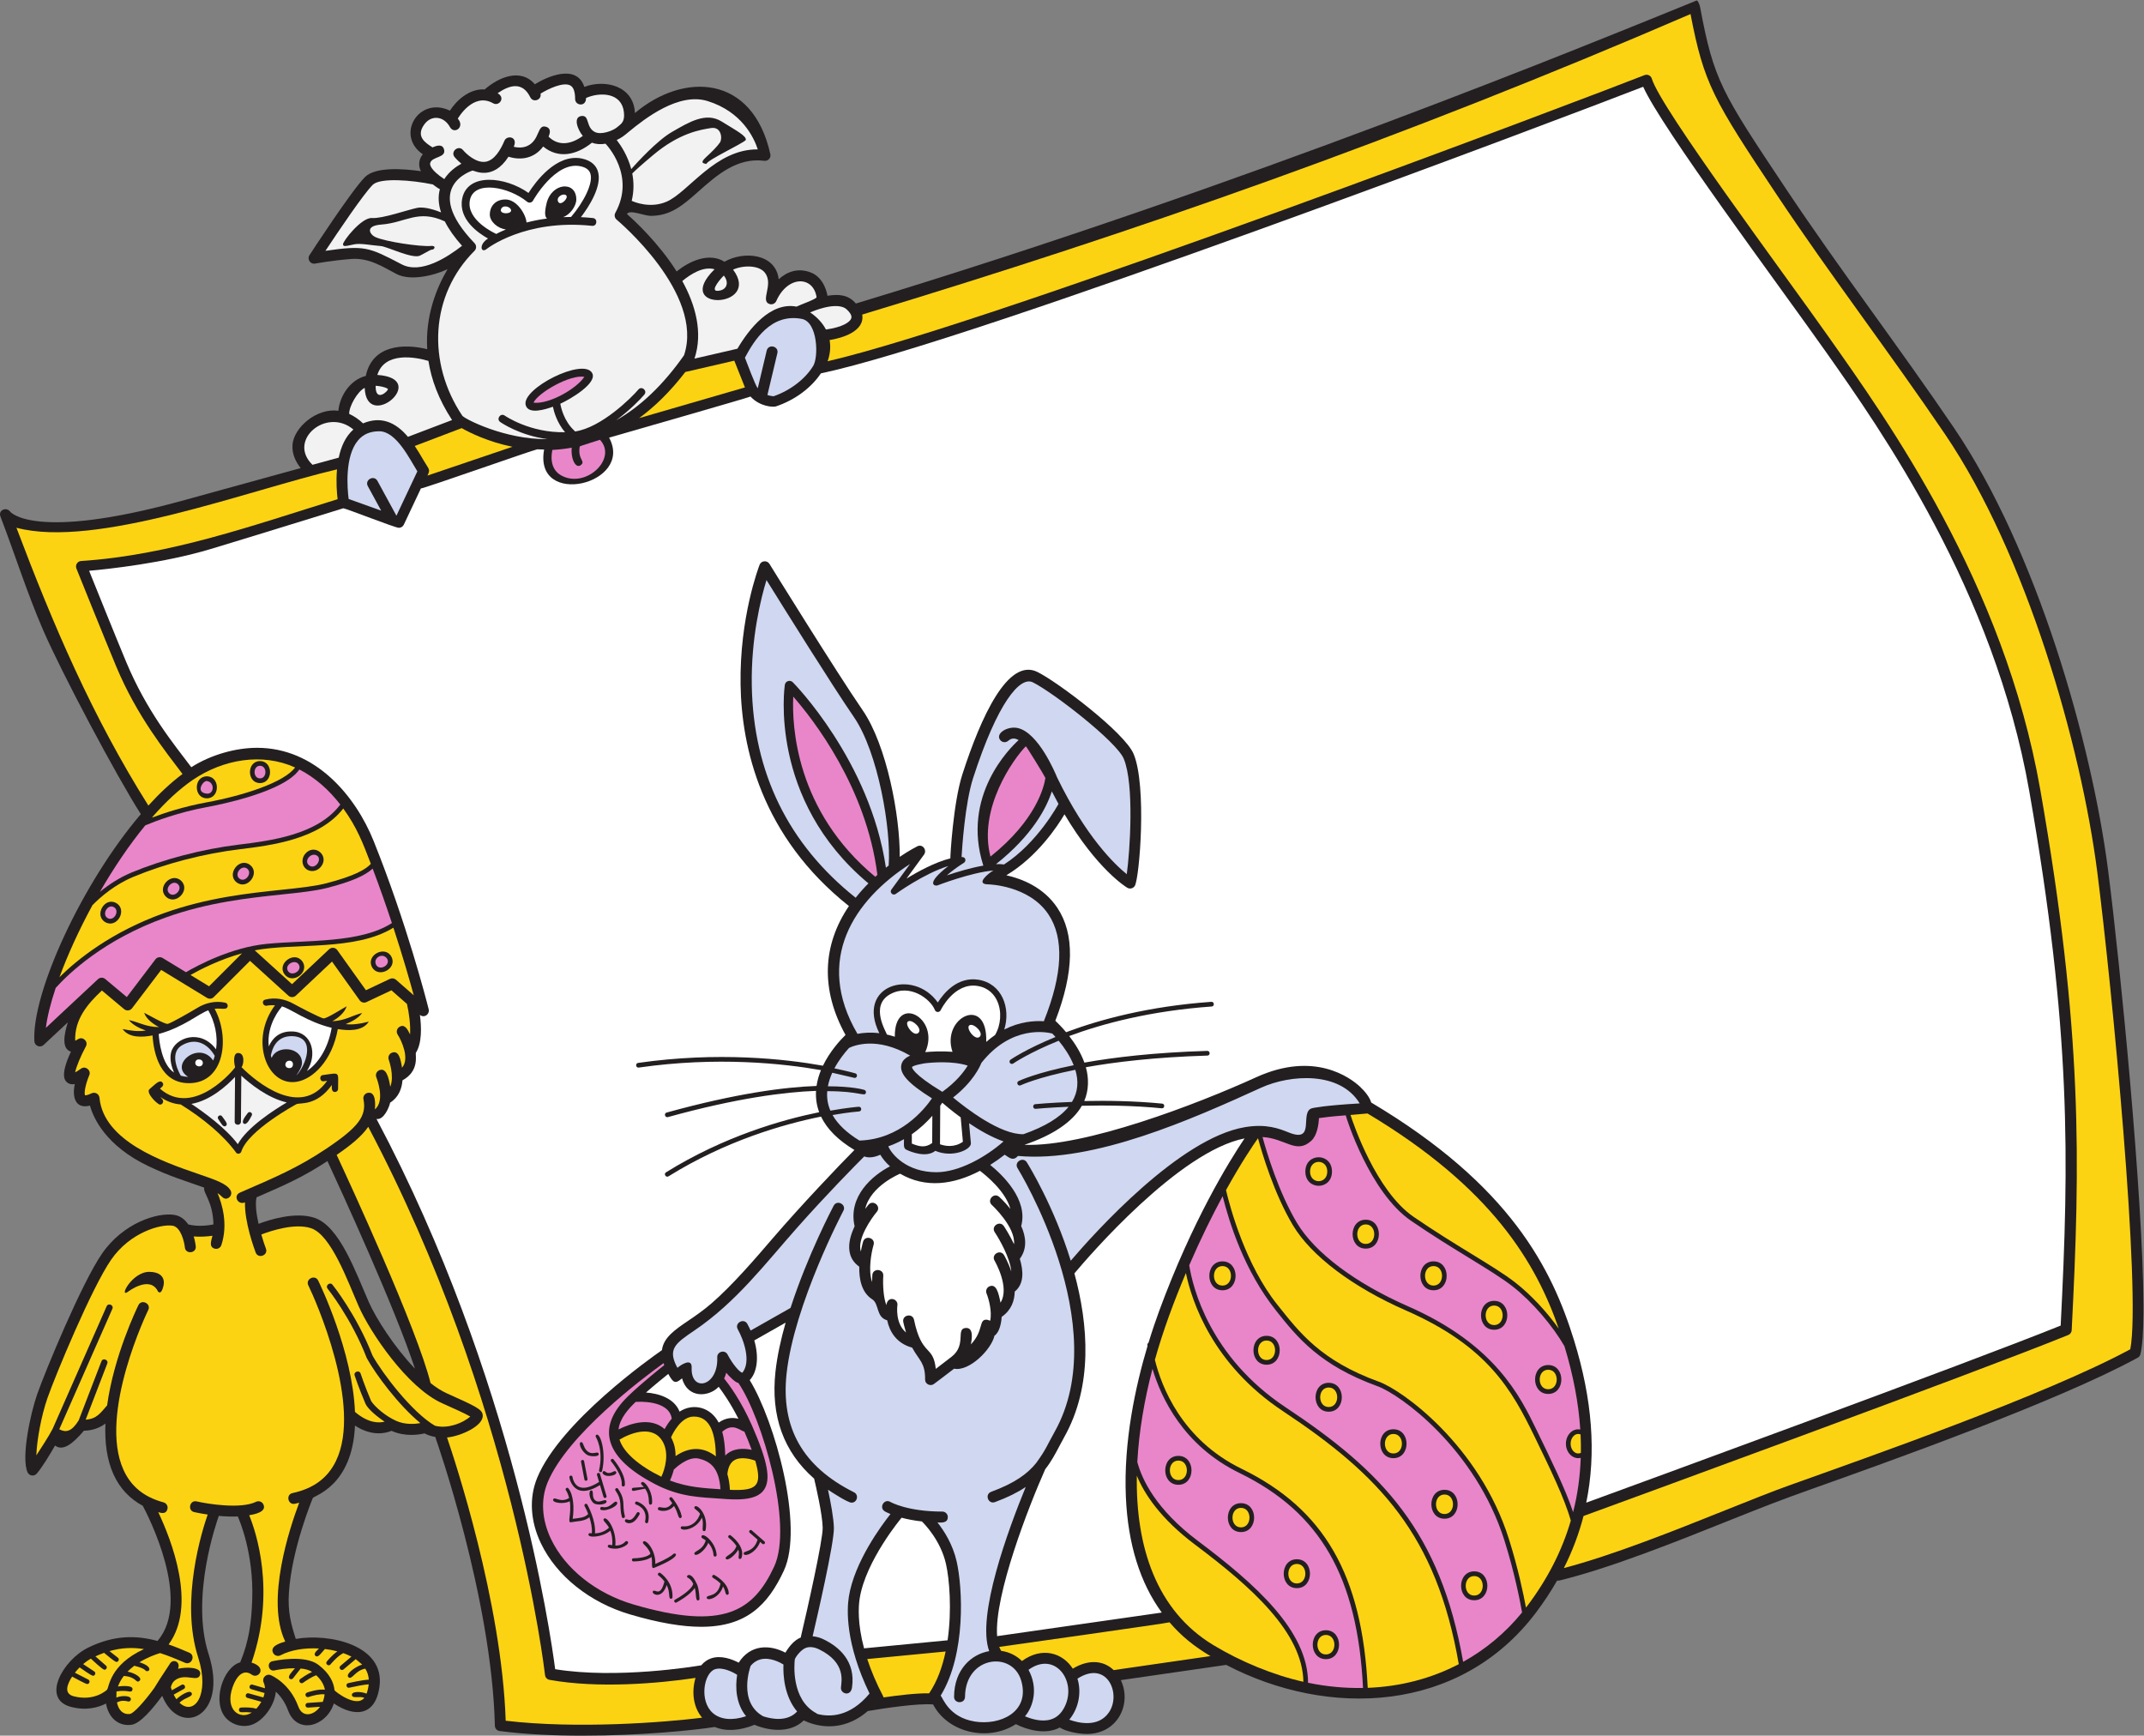
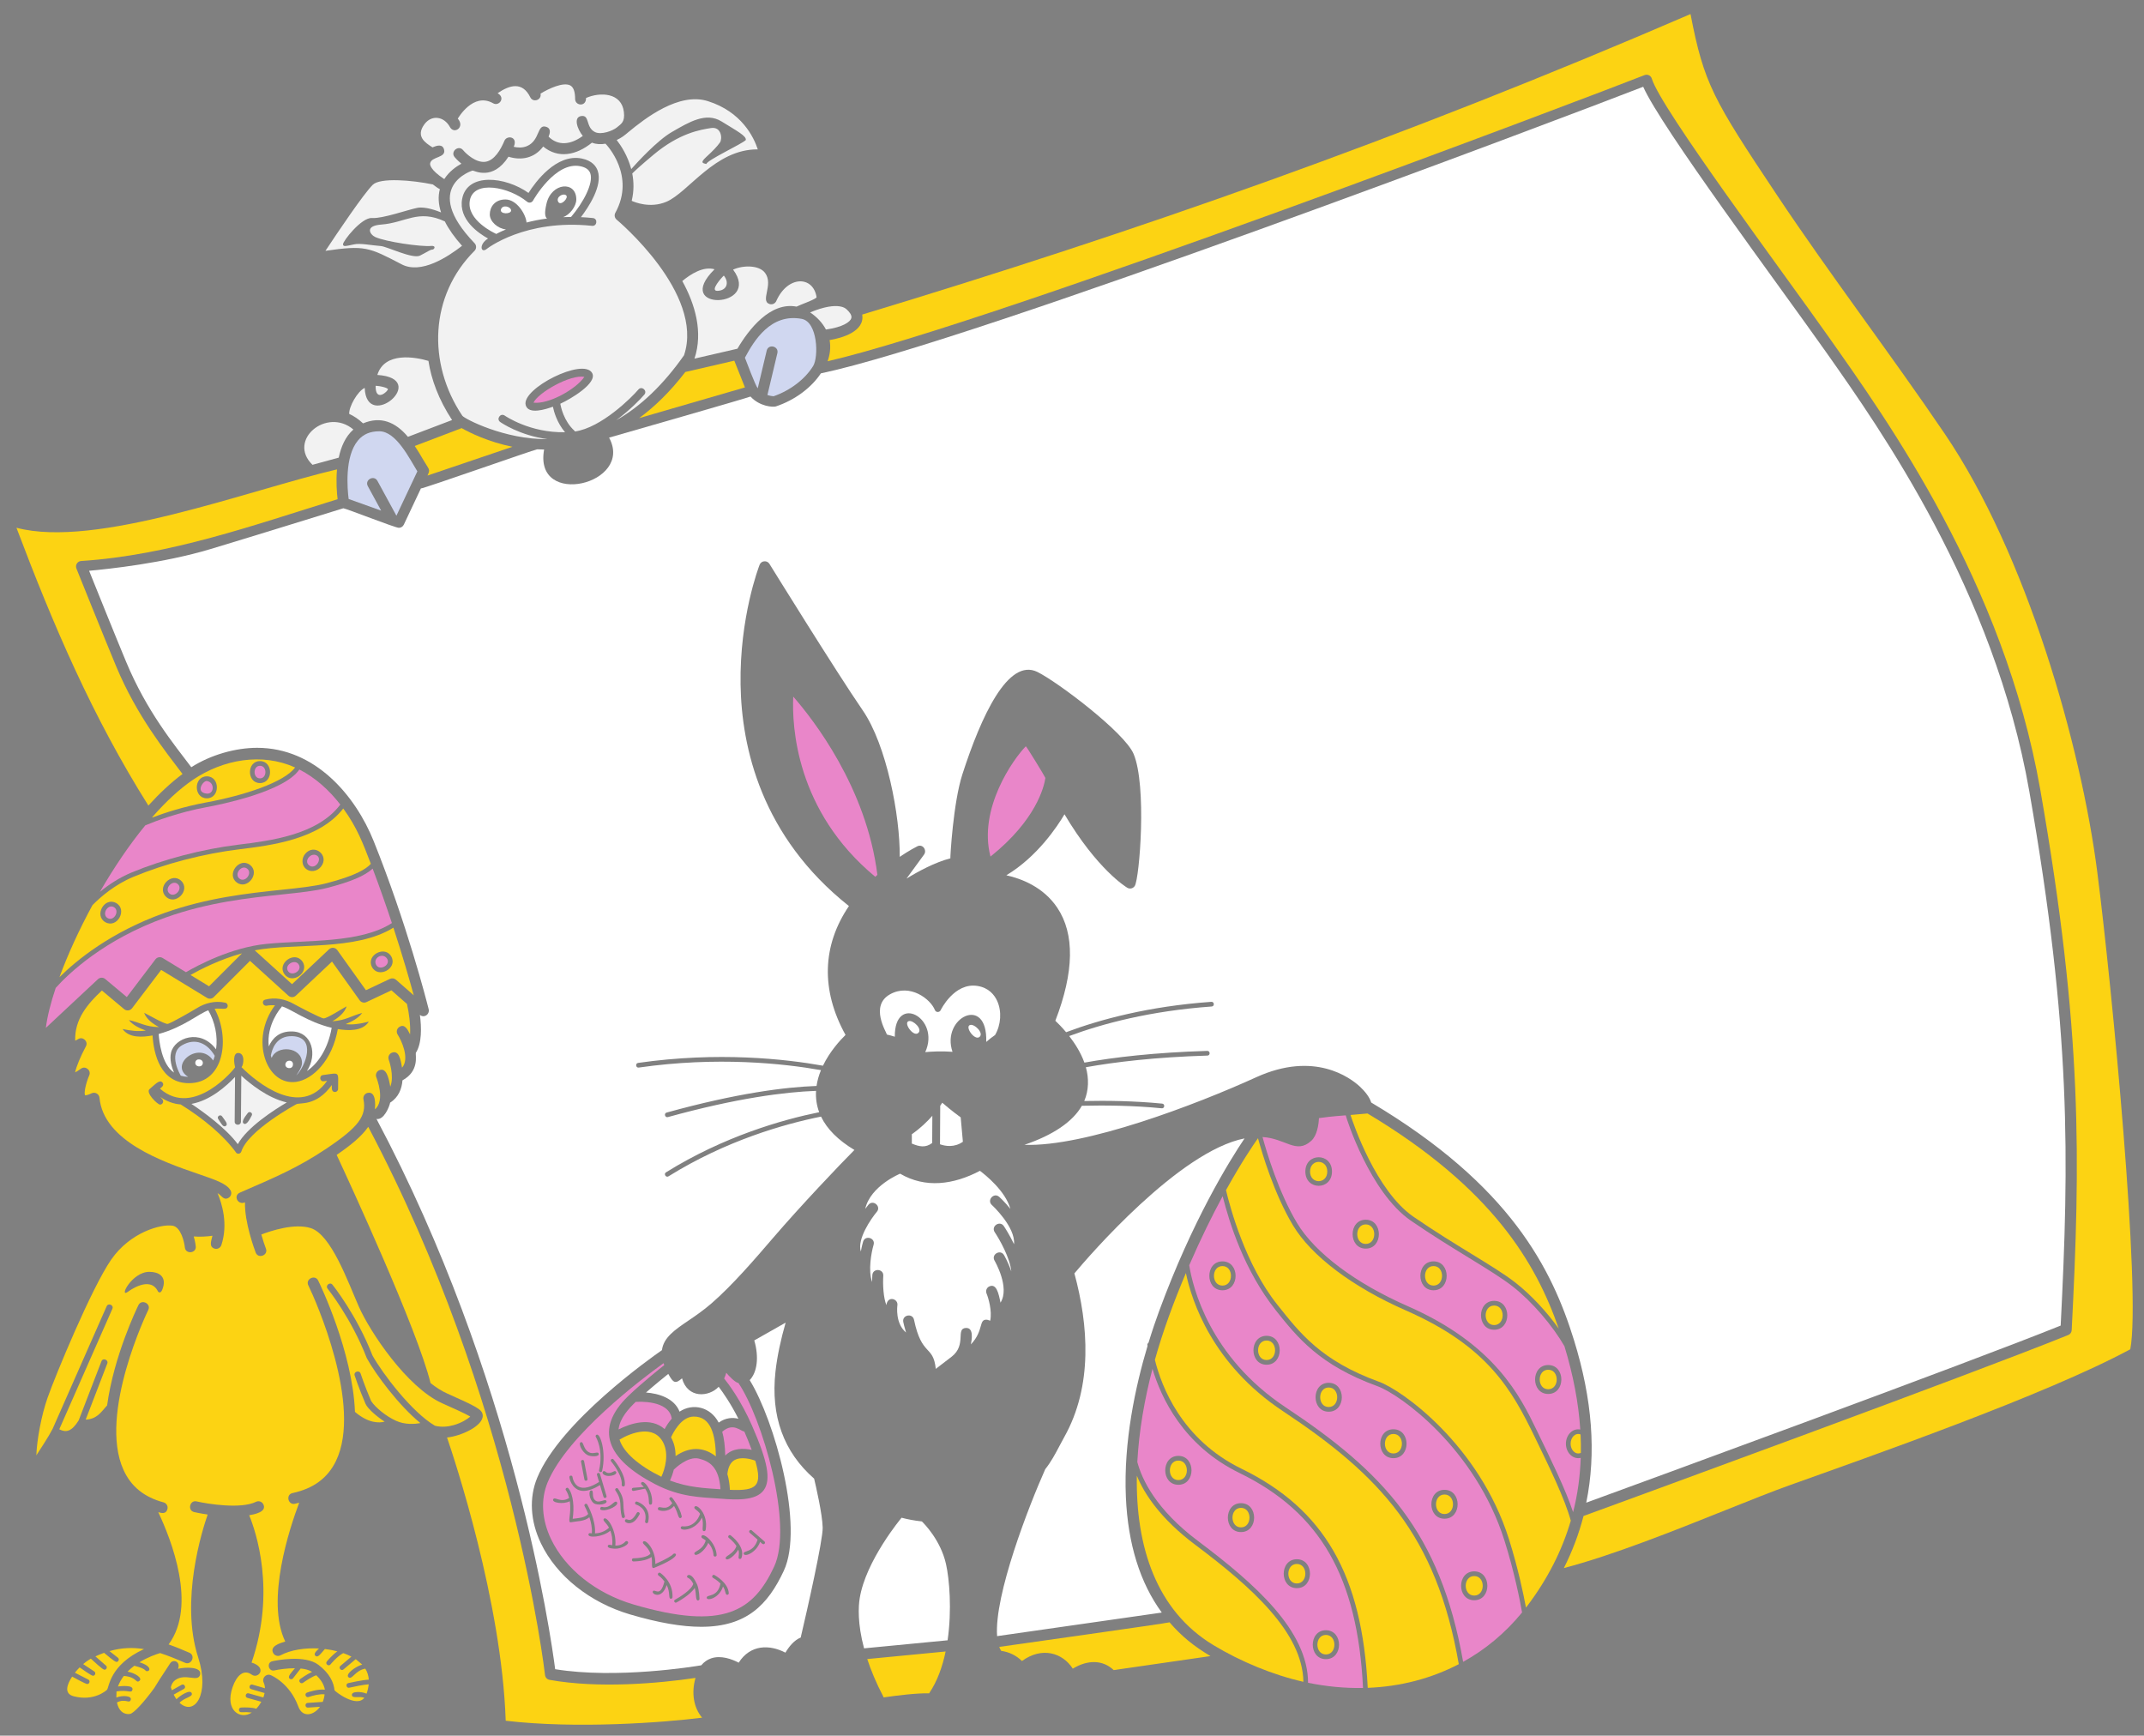
<svg xmlns="http://www.w3.org/2000/svg" viewBox="0 0 912.587 738.693" height="738.693" width="912.587" xml:space="preserve" id="svg2" version="1.1">
  <rect x="0" y="0" width="912.587" height="738.693" fill="#808080" stroke="none" />
  <defs id="defs6" />
  <g transform="matrix(1.333,0,0,-1.333,0,738.693)" id="g10">
    <g transform="scale(0.1)" id="g12">
-       <path id="path14" style="fill:#231f20;fill-opacity:1;fill-rule:evenodd;stroke:none" d="m 819.219,1718.79 c 95.508,41.47 147.695,64.4 226.341,115.75 40.79,-87.91 216.39,-469.65 279.38,-662.74 -65.71,68.79 -124.37,160.55 -147.2,212.4 -41.81,95.08 -93.72,243.87 -174.7,269.63 -60.399,19.2 -140.876,-5.88 -177.395,-19.63 -6.973,31.06 -11.157,63.23 -6.426,84.59 v 0 z M 6731.74,2761.05 c -52.31,408.75 -228.67,1025.66 -492.25,1414.27 -174.55,257.35 -364.2,504.77 -536.5,763.21 -206.45,309.69 -230.35,345.64 -274.47,580.9 -1,5.36 -5.49,18.3 -10.34,20.77 -332.26,-134.63 -1427.29,-586.9 -2685.28,-967.72 -24.42,28.65 -54.96,30.39 -90.83,24.79 -0.23,2.84 -8.61,57.15 -53.04,74.32 -42.15,16.3 -77.13,1.4 -102.54,-21.63 -9.38,82.53 -111.72,91.23 -173.08,55.97 -51.18,31.55 -114.36,-0.01 -152.84,-31 -56.21,88.96 -130.66,158.61 -158.48,183.12 7.49,15.76 55.01,-5.67 75.74,-5.67 63.36,0 101.78,32.99 152.31,77.84 57.77,51.28 123.24,109.34 210.29,97.92 11.52,-1.54 21.39,8.66 19.57,20.11 -56.19,257.26 -277.93,263.14 -432.59,132.41 -3.8,86.29 -93.93,108.73 -161.55,83.6 -25.42,75.61 -120.64,31.45 -158.11,8.24 -45.16,52.84 -115.76,22.4 -160.05,-16.44 -50.52,3.11 -91.33,-37.02 -111.06,-67.74 -99.73,47.58 -175.17,-78.78 -86.54,-139.37 -12.78,-15.16 -15.2,-35.29 -6.15,-53.97 -57.86,8.36 -145.51,14.32 -178.6,-18.77 -42.48,-42.48 -171.815,-241.07 -177.287,-249.51 -8.223,-12.64 3.093,-29.52 17.887,-26.74 0.53,0.1 53.14,9.89 114.83,14.75 58.15,4.61 102.14,-25.44 145.52,-48.07 42.43,-22.11 115.77,-6.56 162.7,15.39 -35.3,-60.14 -71.34,-149.22 -64.84,-255.35 -72.4,17.97 -175.21,15.4 -196.12,-85.3 -53.18,-13.61 -83.74,-67.78 -87.53,-111.22 -70.43,9.54 -142.197,-54.1 -146.483,-108.28 -2.468,-31.31 12.168,-57.41 26.036,-74.74 C 869.309,4022.01 733.672,3984.55 579.77,3942.37 107.578,3812.96 33.102,3907.39 32.816,3907.68 21.566,3922.63 0.043,3915.21 0,3899.67 c -0.012,-2.21 0.422,-4.6 1.387,-7.11 C 47.457,3772.33 86.461,3648.15 137.656,3530.03 197.773,3391.35 373.184,3061.5 449.703,2942.27 261.133,2721.2 100.902,2370.88 109.746,2217 c 0.856,-14.69 18.84,-21.7 29.426,-11.78 l 77.43,72.32 c -12.778,-40.88 -19.965,-84.35 9.918,-93.67 -35.997,-77.19 -18.727,-92.32 -12.575,-97.73 7.285,-6.37 16.09,-7.4 24.996,-5.73 -8.925,-39.6 0.594,-80.97 48.293,-68.73 11.395,-40.7 51.118,-128.92 187.532,-193.73 69.902,-33.18 117.879,-46.81 177.265,-68.14 -4.261,-16.76 28.246,-44.71 29.496,-117.6 -14.464,-2.83 -49.601,-8.05 -80.41,0.1 -10.137,14.9 -24.301,27.21 -44.344,30.47 -52.882,8.55 -162.847,-24.79 -230.953,-123.6 C 260.723,1444.73 145.156,1165.41 118.715,1090.04 96.894,1027.86 67.098,887.449 88.008,840.84 93.172,829.301 108.852,827 117.148,836.469 c 17.149,19.613 42.067,61 58.637,89.801 24.102,-18.141 54.231,2.601 92.278,47.539 14.835,0 42.214,2.992 68.617,22.621 -2.52,-57.93 4.047,-114.321 25.816,-162.301 20.024,-44.129 51.473,-77.52 93.434,-100.238 16.703,-31.211 156.371,-301.969 48.402,-429.61 -0.519,-0.582 -0.891,-1.25 -1.305,-1.871 -68.062,18.36 -138.172,19.309 -221.297,-21.168 -80.281,-39.133 -151.882,-164.07 -55.089,-189.344 49.726,-12.969 88.105,-1.496 111.882,10.704 7.43,-43.204 37.895,-73.832 81.594,-67.75 28.457,3.918 69.696,53.707 97.848,92.418 53.808,-134.391 213.465,-69.45 148.09,133.57 -58.774,182.539 26.449,423.68 32.699,440.879 19.226,-1.77 40.527,-2.707 60.508,-1.867 5.765,-12.762 51.265,-118.692 46.121,-265.672 -2.535,-72.59 -10.32,-132.11 -38.34,-200 -55.93,-15.578 -92.781,-131.168 -42.859,-180.559 20.898,-20.691 53.136,-28.32 80.625,-18.48 37.007,13.238 72.179,61.738 75.961,105.371 13.507,-12.5 28.695,-31.563 38.855,-59.352 28.988,-79.219 122.515,-52.129 146.415,21.68 63.72,-43.031 132.38,-43.168 145.69,53.629 18.32,133.222 -160.73,171.293 -267.261,152.461 -15.781,49 -25.684,87.289 -21.989,146.582 8.825,141.347 75.442,300.98 76.368,303.168 3.372,7.98 126.162,37.379 134.672,231.32 54.5,-35.441 98.09,-24.531 116.57,-16.68 43.4,-19.601 87.82,-12.379 105.33,-8.218 11.34,-5.84 23.1,-9.391 34.95,-11.461 0.14,-1.332 0.39,-2.68 0.86,-4.012 1.8,-5.039 179.19,-508.899 189,-917.887 0.21,-8.652 6.7,-15.84 15.27,-16.934 C 1679.54,4.012 1771.29,0 1860.23,0 c 184.23,0 356.23,17.289 422.21,27.781 34.92,-14.633 79.16,-12.461 126.74,6.949 42.99,-18.16 112.44,-29.512 157.3,13.91 32.44,-15.512 118.56,-44.422 204.58,30.059 48.1,8.359 162.86,25.582 208.53,20.93 47.26,-90.738 176.2,-119.66 264.2,-62.789 34.6,-17.789 94.65,-35.309 140.35,-10.738 16.65,-11.371 56.09,-20.59 86.06,-20.59 99.73,0 144.28,96.758 108.82,171.82 l 336.37,48.688 c 325.31,-169.918 745.59,-155.25 988.79,166.429 25.33,33.492 47.87,67.731 67.81,102.61 l 6.53,0.121 c 162.22,39.379 373.86,124.14 543.92,192.23 107.76,43.16 166.35,65.949 259.83,99.18 235.78,83.808 787.93,280.07 1043.86,420.23 4.3,2.36 7.42,6.41 8.6,11.19 6.31,25.74 9.29,71.98 9.66,133.09 v 24.53 c -1.52,341.91 -73.18,1077.23 -112.65,1385.42 v 0 0" />
      <path id="path16" style="fill:#fcd313;fill-opacity:1;fill-rule:evenodd;stroke:none" d="m 4876.25,413.559 c -1.17,-1.559 -2.42,-3.008 -3.61,-4.547 -7.91,42.648 -25.24,126.109 -54.44,218.75 -94.39,299.449 -340.43,475.248 -414.59,502.128 -186.29,67.54 -253.36,156.5 -324.65,245.84 -101.67,127.18 -150.76,309.37 -164.18,366.03 48.64,87.89 86.88,144.2 102.16,165.8 13.35,-49 52.1,-178.96 111.86,-278.43 58.8,-97.88 190.34,-196.92 360.91,-271.74 260.93,-114.48 337.58,-252.62 411.34,-404.511 48.93,-100.809 95.51,-196.859 114.73,-266.367 -28.08,-96.192 -74.51,-186.953 -139.53,-272.953 v 0 z M 3786.76,1477.06 c 18.49,-88.87 84.04,-291.25 310.15,-441.14 308.13,-204.272 489.71,-394.74 561.22,-807.611 -88.44,-46.118 -187.15,-71.59 -290.75,-75.59 -17.89,360.883 -139.26,570.941 -403.01,699.511 -191.78,93.5 -256.02,263.93 -276.62,347.72 26.4,94.57 60.88,186.68 99.01,277.11 v 0 z M 4161.91,172.059 c -95.36,21.281 -199.49,63.961 -287.63,117.242 -182.35,110.258 -247.88,314.398 -244.21,540.758 23.93,-58 75.49,-137.317 186.48,-220.539 179,-134.258 342.92,-279.711 345.36,-437.461 z m 204.75,1814.451 c 399.1,-238.67 538.32,-478.36 610.68,-686.95 -37.87,53.12 -87.91,107.42 -138.32,146.85 -34.25,26.78 -83.3,56.86 -140.07,91.68 -55.28,33.89 -117.93,72.31 -185.3,118.59 -120.25,82.58 -192.9,299.14 -201.25,325.06 l 54.26,4.77 v 0" />
-       <path id="path18" style="fill:#d0d7f0;fill-opacity:1;fill-rule:evenodd;stroke:none" d="m 2837.62,2778.11 c -2.88,-2.23 -5.81,-4.52 -8.76,-6.88 -50.57,342.25 -294.82,589.62 -297.36,592.16 -8.64,8.65 -23.49,3.81 -25.41,-8.25 -0.58,-3.68 -54.02,-366.17 266.9,-633.94 -13.93,-14.09 -27.69,-29.36 -40.74,-45.88 -215.29,171.39 -326.9,399.38 -331.69,677.65 -2.62,152.01 29.17,278.4 46.94,336.64 55.05,-88.56 211.04,-338.56 279.14,-437.38 77.39,-112.27 119.57,-359.94 110.98,-474.12 v 0 z m 240.46,8.94 c 7.6,4.82 6.39,19.17 -7.66,18.27 1.48,25.82 10.81,171.56 36.81,251.93 78.31,242.03 149.96,325.81 190.62,305.88 63.38,-31.12 267.17,-188.62 290.41,-243.91 34.26,-81.49 19.71,-296.83 9.68,-368.73 -39.53,31.99 -130.83,120.05 -222.55,309.15 -6.86,16.88 -59.5,141.32 -124.37,157.24 -33.09,8.12 -74.82,-17.36 -56.64,-38.74 6.26,-7.34 17.3,-8.24 24.66,-1.97 11.73,9.96 21.72,9.09 33.62,2.51 -26.79,-24.15 -183.79,-177.86 -112.75,-400.77 -41.06,-7.14 -85.73,-20.78 -116.41,-31.19 12.19,10.9 29.74,24.58 54.57,40.33 h 0.01 z m -88.12,-988.08 c -93.89,0 -142.36,56.15 -153.5,82.69 18.13,6.37 34.86,14.16 50.17,22.91 0.01,-14.98 -2.76,-28.59 6.9,-33.41 14.94,-7.48 64.65,-26.98 93.06,-3.93 55.73,-23.53 115.4,4.32 113.59,24.4 l -5.74,63.69 c 33.37,-22.44 72.2,-44.81 110.02,-58.05 -56.22,-49.55 -142.23,-98.3 -214.51,-98.3 h 0.01 z m 234.96,348.89 c 2.38,-3.42 7.05,-4.22 10.43,-1.84 1.02,0.72 50.12,34.36 145.22,72.77 17.39,-21.11 36.17,-48.36 47.91,-78.2 -119.2,-23.96 -171.99,-48.71 -175.79,-50.53 -8.99,-4.35 -2.28,-17.79 6.52,-13.53 0.92,0.45 53.84,25.27 174.4,49.43 10.85,-35.94 9.1,-70 -10.64,-102.54 -69.82,-2.58 -116.16,-7.03 -117.13,-7.13 -9.83,-0.99 -8.34,-16.03 1.48,-14.92 0.91,0.1 42,4.04 104.93,6.62 -27.68,-34.29 -75.87,-63.57 -144.06,-87.54 -73.77,-2.24 -183.64,82.8 -224.86,117.04 63.36,49.49 85.34,97.65 90.37,110.5 96.28,121.78 209.13,98.3 226.5,93.77 3.19,-3.36 6.59,-7.01 10.15,-11.03 -93.95,-38.38 -142.58,-71.7 -143.59,-72.42 -3.4,-2.37 -4.22,-7.06 -1.85,-10.45 h 0.01 z m -482.85,-139.89 c -1.01,-0.07 -34.89,-2.54 -90.47,-12.4 -8.71,20.37 -11.85,40.39 -10.1,62.15 104.55,0.14 119.18,-18.69 123.38,-5.37 1.25,3.94 -0.93,8.16 -4.88,9.41 -3.07,0.98 -38.14,11.39 -116.39,11.53 2.81,15.03 7.73,29.59 13.93,43.28 l 71.46,-16.6 c 8.56,0 10.38,12.24 2.15,14.7 -0.83,0.24 -24.56,7.17 -66.76,15.8 14.26,26.78 32.36,49.48 46.57,65.18 13.79,6.93 87.98,38.42 195.37,-24.47 -13.95,-5.96 -25.29,-15.12 -28.29,-29.67 -5.85,-28.38 22.7,-59.73 97.9,-106.66 -24.98,-36.45 -102.38,-131.17 -231.66,-134.77 -40.39,24.69 -69.11,51.94 -85.81,81.49 52.09,9.08 83.61,11.36 84.58,11.44 9.8,0.65 8.97,15.43 -0.99,14.96 h 0.01 z m -4.23,233.03 c -138.25,236.39 -11.19,426.35 168.19,542.16 l -59.71,-81.77 c -6.73,-9.2 4.84,-20.6 13.97,-13.96 1.07,0.76 89.63,65 167.93,89.19 -77.06,-59.88 -41,-64.35 -35.2,-62.1 1.3,0.5 108.68,42.01 179.24,47.74 -12.74,-6.36 -60.64,-43.8 -16.96,-44.25 1.3,-0.02 130.15,-2.58 192.51,-95.86 50.54,-75.6 45.81,-189.88 -14.11,-339.63 -0.19,-0.48 -0.19,-1.01 -0.35,-1.54 -31,2.03 -77.05,-1.21 -126.61,-26.42 21.31,67.93 -6.88,146.87 -82.44,158.94 -67.88,10.84 -111.87,-44.24 -129.73,-72.69 -77.54,109.98 -262.83,56.36 -186.71,-98.05 -27.71,3.42 -51.32,1.56 -69.92,-2.03 -0.05,0.09 -0.05,0.17 -0.11,0.27 h 0.01 z m 213.92,-94.51 c 24.44,3.32 90.83,8.28 138.28,-7.13 -12.49,-20.49 -36.9,-52.15 -81.02,-83.73 -96.6,58.24 -96.73,78.11 -96.8,78.52 0.78,6.03 39.46,12.26 39.54,12.34 v 0 z M 3354.91,51.68 c -28.81,-8.551 -61.64,1.57 -81.98,10.199 26.85,31.312 42.86,90.082 11.26,148.48 84.79,61.422 155.29,-36.367 115.87,-117.168 -10.79,-22.133 -25.56,-35.699 -45.16,-41.512 h 0.01 z M 2276.05,72.391 c -43.65,38.14 -29,126.929 6.57,139.55 23.73,8.379 57.56,-8.75 71.21,-17.64 -6.52,-41.11 -3.48,-93.321 28.56,-132.172 -43.78,-14.609 -81.85,-11.188 -106.34,10.262 v 0 z m 161.03,-10.609 c -81.94,45.508 -41.26,159.059 -39.88,161.66 9.01,10.372 19.4,17.149 31.1,20.161 29.84,7.668 61.97,-9.36 73.32,-16.27 -1.26,-34.57 2.56,-101.273 43.67,-150.223 -31.25,-33.508 -80.82,-24.18 -108.22,-15.328 h 0.01 z m 674.78,-16.52 c -82.91,13.809 -100.88,75.429 -108.18,82.64 81.45,133.078 70.11,344.227 51.12,428.137 -12.41,54.801 -40.15,97.973 -61.34,124.731 10.9,-0.258 33.02,-3.211 33.02,17.222 0,9.688 -7.85,17.52 -17.5,17.52 -112.08,0 -164.78,30.179 -165.71,30.73 -20,11.77 -37.63,-18.051 -18.09,-29.972 0.72,-0.45 6.73,-4 18.2,-8.668 -27.95,-35.211 -115.31,-152.563 -132.95,-264.372 -6.32,-40.199 -11.57,-148.167 66.15,-308.71 -62.81,-75.551 -127.62,-75.528 -166.94,-65.098 -1.03,0.938 -2.12,1.777 -3.39,2.457 -81.02,43.633 -69.81,159.101 -68.32,171.82 3.14,9.449 21.28,32.262 36.38,37.11 16.01,5.132 32.4,-0.918 40.76,-5 88.13,-42.969 71.41,-103.598 70.2,-122.5 -1.29,-19.848 30.94,-29.477 35.29,0.332 12.46,84.589 -42.16,130.25 -90.17,153.629 -11.74,5.742 -23.81,9.082 -35.58,10.101 14.01,59.719 68.96,297.559 67.92,346.008 -0.69,31.551 -10.65,83.812 -18.82,121.902 10.16,-6.961 62.98,-41.312 75.13,-41.312 18.32,0 24.32,24.922 7.85,33.16 -163.89,81.941 -234.25,206.18 -215.11,379.811 24.35,220.66 179.58,515.74 181.15,518.69 10.8,20.35 -20.14,36.76 -30.93,16.39 -4.62,-8.75 -83.48,-158.68 -137.71,-326.31 l -127.44,-72.25 c -3.1,6.84 -6.46,13.85 -10.44,21.1 -10.98,20.01 -41.66,3.24 -30.7,-16.82 19.86,-36.17 43.24,-103.58 14.72,-139.06 -8.82,1.75 -30.81,26.75 -47.18,58.22 -8.51,16.37 -33.79,9.57 -33.01,-8.85 4,-94.39 -84.93,-113.05 -81.69,-33.32 1.44,33.22 -34.69,9.04 -45.49,-0.29 -32.61,60.23 -6.52,77.95 54.67,119.49 134.22,91.11 225.29,212.7 329.43,329.96 94.64,106.52 183.13,196.15 212.54,225.55 15.69,-6.49 36.32,-1.53 51.18,5.41 7.23,-12.38 17.66,-25.14 31.07,-37.13 -56.42,-28.98 -134.71,-96.21 -113.04,-191.25 -0.4,-3.67 -47.39,-85.27 14.84,-129.12 -0.84,-39.18 7.2,-82.5 41.38,-104.1 22.75,-14.51 11.6,-56.96 47.79,-67.09 7.58,-35.98 29.56,-73.69 79.76,-87.27 22.07,-40.9 42.02,-47.64 41.3,-102.13 0,-14.33 16.93,-22.26 27.93,-14.04 0.43,0.29 35.77,26.58 64.7,49 47.8,-9.88 118.92,60.69 128.95,105.43 16.45,10.78 22.03,42.15 22.9,59.98 30.51,21.06 41.08,50.71 41.71,80.71 31.21,25.06 27.42,67.71 16.25,104.65 24.58,33.22 19.58,71.03 4.41,104.64 23.17,84.85 -61.01,164.42 -98.99,195.18 16.95,10.66 32.52,21.76 46.22,32.58 16.24,-10.65 26.71,-20.96 42.62,-3.97 243.41,-22.07 556.48,117.76 775.69,217.64 93.95,42.81 252.35,53.46 315.37,-49.92 -114.98,-6.57 -149.99,-14.81 -151.47,-15.18 -42.85,-10.35 13.4,-113.24 -74.95,-77.65 -30.05,12.1 -71.17,28.67 -140.52,16.95 -207.78,-35.12 -477.52,-334.79 -555.76,-426.33 -53.23,172.75 -133.56,303.48 -140.15,314.04 -12.08,19.38 -41.78,0.86 -29.69,-18.53 3.11,-4.98 308.85,-502.5 118.49,-841.62 -23.87,-42.519 -27.6,-57.05 -59.55,-100.429 -27.22,-33.5 -67.1,-63.282 -143.13,-91.309 -21.75,-8.012 -9.42,-40.801 12.11,-32.812 41.17,15.152 72.92,31.32 98.2,48.261 -55.69,-135.629 -157.67,-411.511 -116.65,-524.101 -56.01,-9.688 -111.46,-57.7 -112.19,-145.532 -0.19,-23.085 34.81,-23.378 35,-0.289 1.06,130.563 151.45,147.911 179.44,51.5 C 3290.21,74.731 3192.34,31.82 3111.86,45.262 v 0 z m 428.95,28.918 c -34.25,-49.758 -99.06,-33.16 -126.53,-23.121 31.51,37.754 39.2,89.531 26.18,131 94.6,60.972 141.11,-48.68 100.35,-107.879 v 0 z M 3206.05,2781.58 c -7.69,1.08 -16.32,1.35 -25.56,1 116.85,92.99 161.3,180.1 178.16,232.28 7.12,-13.9 14.22,-27.27 21.28,-40.04 -0.63,-0.68 -65.82,-123.42 -173.88,-193.24 v 0 0" />
      <path id="path20" style="fill:#e986c9;fill-opacity:1;fill-rule:evenodd;stroke:none" d="m 2794.86,2742.21 c -254.25,210.46 -266.23,482.15 -261.91,575.26 62.28,-71.12 233.71,-289.28 268.69,-569.09 -2.25,-2.03 -4.51,-4.1 -6.78,-6.17 v 0 z m 480.72,416.69 c 1.35,1.1 58.85,-92.73 62.56,-101.12 -4.34,-28.69 -29.9,-134.74 -175.4,-251.02 -39.91,152.93 72.98,311.48 112.84,352.14 v 0 0" />
      <path id="path22" style="fill:#e986c9;fill-opacity:1;fill-rule:evenodd;stroke:none" d="m 2376.68,971.25 c 8.03,-18.508 16.38,-38.691 23.66,-58.73 -26.63,5.882 -61.07,6 -84.52,-18.161 -0.62,29.692 -3.75,55.043 -9.64,76 35.54,31.401 58.94,0.891 70.5,0.891 v 0 0" />
      <path id="path24" style="fill:#fcd313;fill-opacity:1;fill-rule:evenodd;stroke:none" d="m 2285.9,891.742 c -41.86,32.848 -86.71,29.61 -128.7,0.977 0.06,21.09 -3.78,40.332 -14.45,59.773 5.25,11.848 31.35,65.738 71.86,66.358 56.74,0.98 70.2,-61.58 71.29,-127.108 v 0 0" />
      <path id="path26" style="fill:#e986c9;fill-opacity:1;fill-rule:evenodd;stroke:none" d="m 2151.71,849.891 c 0.46,0.371 1,0.539 1.42,0.949 0.42,0.449 42.86,42.601 78.48,33.769 33.23,-8.238 64.32,-26.148 68.94,-97.828 -49.02,3.438 -102.56,5.41 -161.23,27.828 4.54,9.852 9.04,21.883 12.39,35.282 v 0 0" />
      <path id="path28" style="fill:#fcd313;fill-opacity:1;fill-rule:evenodd;stroke:none" d="m 2118.01,935.359 c 18.55,-36.468 5.6,-83.457 -6.19,-108.75 -72.5,35.641 -120.87,77.93 -133.6,118.75 37.74,22.36 109.75,49.082 139.79,-10 v 0 0" />
      <path id="path30" style="fill:#e986c9;fill-opacity:1;fill-rule:evenodd;stroke:none" d="m 2033.95,1065.71 c 1.03,0.1 102.29,7.48 111.06,-53.5 -10.01,-11.58 -17.58,-23.749 -22.78,-33.401 -43.94,39.401 -109.01,18.402 -147.15,-1.047 4.26,36.288 32.59,66.678 55.12,88.198 l 3.75,-0.25 v 0" />
      <path id="path32" style="fill:#fcd313;fill-opacity:1;fill-rule:evenodd;stroke:none" d="m 2330.71,784.91 c -0.98,18.832 -3.66,35.52 -8.1,50.211 2.31,21.879 9.71,36.84 22.16,44.32 21.1,12.688 54.7,3.457 66.96,-1.543 23.09,-80.668 5.62,-96.839 -81.02,-92.988 v 0 0" />
      <path id="path34" style="fill:#ffffff;fill-opacity:1;fill-rule:evenodd;stroke:none" d="m 2878.89,695.879 c 17.27,-4.609 38.77,-8.977 64.83,-11.867 7.96,-7.703 59.82,-60.121 76.94,-135.703 10.88,-48.047 19.26,-146.657 5.13,-243.77 l -266.74,-25.687 c -21.28,79.668 -17.99,133.828 -14.03,158.929 19.11,121.328 133.4,257.481 133.87,258.098 v 0 z m 2147.26,566.531 c -70.23,226.89 -202.3,494.33 -647.67,759.12 -5.06,17.22 -20.45,36.33 -36.45,51.09 -30.69,28.32 -145.34,114.1 -330.94,29.53 -191.86,-87.44 -546.96,-222.85 -740.07,-215.68 90.64,30.7 154.4,73.46 183.52,124.67 72.76,1.77 164.12,0.95 255,-8.05 9.53,-1.21 11.16,13.98 1.48,14.94 -88.24,8.71 -176.95,9.79 -248.86,8.26 14.77,34.28 15.03,73.07 5.15,107.91 93.46,16.74 220.92,32.05 388.21,37.19 9.76,0.29 9.03,15.26 -0.47,15 -169.87,-5.21 -298.46,-20.58 -392.44,-37.46 -11.66,32.29 -30.3,61.45 -48.51,84.86 106.1,39.34 258.39,80.3 455.05,94.28 9.64,0.68 8.63,15.53 -1.08,14.96 -200.93,-14.31 -356.25,-56.66 -463.82,-97.03 -13.64,16.27 -26.21,28.89 -34.37,36.58 60.19,155.84 62.26,277.27 6.09,361.02 -43.97,65.53 -113.17,92.42 -162.48,103.46 99.49,59.67 163.63,157.41 185.62,194.7 104.61,-176.13 196.1,-231.91 200.59,-234.59 8.15,-4.82 18.91,-2.28 23.93,6.06 15.09,25.13 38.86,319.6 -3.86,421.28 -28.9,68.69 -243.31,230.34 -307.28,261.75 -93.55,45.95 -179.58,-141.84 -239.33,-326.51 -29.53,-91.32 -39.08,-264.7 -38.49,-268.64 -49.27,-12.6 -102.87,-41.77 -140.04,-64.68 l 55.39,75.88 c 11.27,14 -3.36,35.99 -20.9,27.24 -2.75,-1.37 -25.1,-12.75 -56.17,-33.67 1.4,129.67 -41.58,356.69 -118.25,467.93 -82.56,119.78 -295.72,464.15 -297.86,467.62 -7.46,12.05 -26.06,10.31 -31.2,-2.84 -2.62,-6.75 -64.33,-167.56 -60.88,-383.2 3.2,-199.59 65.84,-484.16 346.01,-706.62 -84.95,-125.23 -90.63,-267.26 -10.89,-411.46 -16.9,-16.52 -49.86,-52.25 -72.07,-98.26 -120.02,21.48 -335.12,45.51 -590.26,8.92 -9.58,-1.36 -7.46,-16.29 2.13,-14.86 250.82,36 462.41,12.93 581.83,-8.16 -6.56,-15.92 -11.55,-32.88 -14.15,-50.57 -99.91,-3.52 -254.3,-22.91 -478.75,-84.94 -9.47,-2.62 -5.19,-16.94 3.99,-14.47 220.82,61.01 373.97,80.15 473.14,83.77 -1.37,-23.07 1.85,-46.33 10.01,-68.15 -118.29,-24.06 -304.42,-77.17 -489.11,-191.99 -8.4,-5.24 -0.08,-17.76 7.93,-12.76 184.51,114.73 370.4,167.21 487.13,190.71 19.1,-39.75 54.71,-75.41 106.59,-106.51 -47.74,-48 -171.77,-178.3 -259.58,-280.58 -57.47,-66.96 -129,-150.28 -196.58,-209.03 -26.27,-22.83 -52.08,-40.37 -74.84,-55.82 -42.13,-28.61 -78.68,-53.47 -83.61,-93.73 -33.93,-23.49 -324.38,-228.49 -398.23,-407.278 -26.43,-63.993 -22.26,-138.321 11.74,-209.34 50,-104.453 156.48,-189.371 284.82,-227.153 92.12,-27.109 166.35,-39.488 227.11,-39.468 144.85,0 213.04,70.328 263.69,178.851 65.84,141.09 -29.3,479.428 -108.92,608.768 23.48,24.28 30.47,72.54 14.62,126.74 l 100.14,56.77 c -15.09,-52.75 -26.89,-106.09 -32.43,-156.3 -15.65,-141.86 25.84,-256.349 123.4,-341.818 5.32,-22.293 26.4,-113.183 27.33,-156.312 0.88,-40.508 -49.9,-265.02 -69.53,-348.098 -0.21,-0.902 -0.29,-1.801 -0.36,-2.683 -21.51,-9.039 -36.78,-28.129 -49.13,-48.438 -51,26.598 -112.16,26.121 -149.18,-32.012 -20.45,10.743 -56.32,24.84 -88.44,13.61 -12.25,-4.328 -22.63,-11.699 -31.08,-22.008 -22.25,-3.77 -270.46,-44.352 -466.5,-12.441 -14.49,112.722 -131.67,930.23 -570.49,1756.8 23.01,-4.44 40.61,37.3 43.58,52.11 27.25,17.26 37.23,44.51 39.34,71.13 54.55,29.76 40.86,80 42.67,87.81 19.76,30.61 18.12,82.27 13.01,121.19 14.16,-11.74 33.19,2.95 27.46,20.16 -6.95,27.62 -69.55,271.72 -175.11,534.78 -57.77,143.96 -185.85,297.79 -372.104,297.79 -68.469,0 -147.547,-22.01 -210.27,-61.97 -55.777,74.13 -141.476,176.92 -208.222,336.89 -30.735,73.65 -94.621,232.06 -118.043,290.27 62.859,5.64 238.086,24.43 387.426,69.24 104.668,31.41 382.063,117.23 424.303,130.32 7.61,-0.17 165.44,-62.4 177.34,-62.4 6.6,0 12.86,3.75 15.82,10.04 l 54.54,115.61 c 10.91,0.21 359.34,123.27 371.46,124.98 7.23,-0.34 14.46,-0.68 22.01,-0.7 -34.38,-188.5 288.26,-110.79 207.49,37.98 49.87,14.48 436.99,125.17 451.52,131.21 29.84,-32.49 72.61,-34.38 81.02,-31.56 61.08,20.37 113.17,59.81 143.75,105.56 481.11,100.74 2377.5,818.49 2625.74,915.02 58.58,-131.45 429.18,-627.76 583.71,-846.77 174.2,-246.89 536.7,-760.63 649.05,-1401.88 134.16,-766.01 127.3,-1175.29 100.31,-1706.6 -301.88,-121.7 -1325.16,-496.05 -1514.88,-565.37 32.44,158.149 19.33,330.04 -39.01,518.5 v 0 z m -1324.85,93.3 c -10.19,-27.76 -21.91,-61.82 -33.77,-100.57 -6.62,-8.05 -2.76,-3.18 -3.46,-11.42 -38.36,-128.27 -76.79,-305.079 -69,-481.818 6.64,-150.39 45.18,-273.632 114.64,-368.812 l -525.79,-75.25 c -9.77,130.762 101.67,416.441 153.71,533 18.82,23.75 31.86,48.461 45.15,73.68 4.95,9.41 9.97,18.96 15.43,28.671 92.24,164.309 77.06,358.749 32.53,522.829 46.34,55.27 333.97,389.63 543.31,430.96 -48.15,-71.49 -166.4,-261.92 -272.75,-551.27 v 0 z M 2294.86,1113.93 c 13.84,-18.18 38.5,-53.38 62.98,-102.09 -18.02,4.67 -40.54,3.71 -62.98,-12.211 -25.9,49.751 -82.04,63.321 -124.94,34.911 -16.58,42.87 -66.4,58.1 -107.19,61.05 28.93,25.37 58.34,49.16 71.19,59.43 16.26,-29.64 22.73,-32.42 43.87,-14.12 17.89,-64.76 85.4,-60.45 117.07,-26.97 v 0 0" />
      <path id="path36" style="fill:#fcd313;fill-opacity:1;fill-rule:evenodd;stroke:none" d="m 1472.7,4174.14 c 0.45,0.18 0.84,0.43 1.28,0.64 27.35,-15.44 85.41,-44.1 162.32,-59.62 l -271.29,-91.95 c 9.93,21.07 5.78,17.09 -13.56,50.43 -7.57,13.05 -16.61,28.51 -27.06,44.07 l 148.31,56.43 z M 2821.52,122.172 c -0.32,1.098 -0.74,2.148 -1.29,3.207 -22.9,43.902 -39.24,83.652 -50.97,119.273 l 250.26,24.118 c -10.08,-48.411 -26.54,-94.801 -51.97,-132.438 -0.24,-0.371 -0.38,-0.742 -0.6,-1.113 -40.41,0.781 -100.25,-6.469 -145.43,-13.047 v 0 z M 1614.79,47.699 c -12.81,380.84 -163.37,834.36 -187.36,904.36 43.22,3.921 117.95,37.203 113.93,71.691 -2.07,17.76 -17.8,26.02 -114.83,69.38 -16.89,7.56 -34.3,18.83 -51.71,32.62 -42.3,171.81 -259.01,640.91 -299.82,728.53 46.55,31.99 80.57,60.04 100.8,89.65 463.82,-877.15 563.57,-1741.641 564.54,-1750.348 0.85,-7.703 6.65,-13.93 14.27,-15.293 154.78,-28.027 347.51,-11.629 466.25,6.191 -13.9,-48.191 -5.77,-95.3 21.01,-127.031 -122.39,-15.43 -400.41,-36.391 -627.08,-9.75 v 0 z M 52.523,3856.6 c 253.34,-67.3 736.868,118.91 1023.587,186.39 -3.5,-39.1 -0.47,-75.42 1.93,-95.18 -269.188,-83.31 -535.329,-178.78 -818.993,-197.35 -11.789,-0.78 -19.469,-13.03 -15.059,-23.99 0.879,-2.2 89.133,-221.78 127.082,-312.71 66.192,-158.62 158.207,-272.42 211.684,-343.31 -36.488,-27.11 -73.113,-61.43 -108.961,-100.82 C 294.984,3253.69 170.16,3545.26 52.523,3856.6 v 0 z M 6802.34,1233.72 C 6530.74,1087 5966.43,889.852 5711.84,798.641 5656.78,778.91 5585.21,750.242 5509.43,719.91 5348.5,655.469 5150.21,576.121 4993.65,535.141 c 27.13,53.711 47.97,109.121 62.8,166.289 112.14,40.961 1245.48,455 1547.87,577.87 6.29,2.54 10.54,8.52 10.89,15.29 27.58,539.2 35.49,950.59 -100.27,1725.59 -115.9,661.8 -489.16,1180.62 -675.58,1445.38 -145.04,205.95 -536.29,729.48 -564.89,824.97 -2.93,9.8 -13.69,14.98 -23.18,11.24 -158.48,-62.65 -2074.49,-790.13 -2608.63,-913.59 7.74,21.7 10.57,44.89 6.37,67.69 39.07,6.22 113.11,27.27 104.15,81.4 873.24,264.31 1716.1,558.52 2644.91,959.43 42.89,-222.76 72.34,-272.44 275.76,-577.58 172.38,-258.51 362.09,-506.01 536.66,-763.45 260.37,-383.85 434.72,-994.31 486.52,-1399.06 47.01,-367.04 140.33,-1341.31 105.31,-1522.89 v 0 z M 3556.11,209.379 c -33.85,32.461 -82.01,34.062 -130.51,4.613 -32.83,50.778 -98.37,70.977 -162.36,24.367 -17.79,17.52 -40.76,28.95 -66.25,32.411 -2.42,3.75 -4.47,8.019 -6.24,12.691 51.41,7.359 537.06,75.668 543.76,78.48 38.87,-45.101 78.22,-76.562 130.64,-107.832 l -309.04,-44.73 z m -1367.75,4144.551 156.36,36.1 34,-85.39 -337.95,-98.04 c 49.4,36.2 99.17,84.28 147.59,147.33 v 0 0" />
      <path id="path38" style="fill:#d0d7f0;fill-opacity:1;fill-rule:evenodd;stroke:none" d="m 1143.2,4135.55 c 16.46,19.59 38.66,29.11 67.86,29.11 54.42,0 97.22,-88.92 121.61,-127.96 l -66.85,-141.7 -60.55,111.13 c -11.01,20.21 -41.75,3.49 -30.73,-16.75 l 42.57,-78.13 -103.84,37.18 c -4.16,32.36 -13.37,135.61 29.93,187.12 v 0 z m 1453.11,237.13 c -25.1,-40.67 -71.75,-77.36 -126.12,-96.23 -3.73,0.27 -11.19,1.16 -19.71,3.99 l 31.78,133.62 c 5.32,22.4 -28.72,30.53 -34.06,8.09 l -28.63,-120.43 c -8.51,11.24 -35.04,82.95 -40.96,97.83 29.73,55.5 82.77,142.48 181.46,123.96 51.28,-9.62 54.4,-122.19 36.24,-150.83 v 0 0" />
-       <path id="path40" style="fill:#e986c9;fill-opacity:1;fill-rule:evenodd;stroke:none" d="m 1763.93,4105.14 c 19.7,0.97 40.31,3.22 61.61,7.04 -3.36,-36.98 13.39,-68.74 29.75,-55.01 15.25,12.79 -11.48,16.96 -4.02,59.18 0.19,1.14 58.39,18.79 64.44,21.13 57.3,-60.41 -45.9,-157.48 -124.01,-113.59 -38.72,21.75 -30.69,68.79 -27.77,81.25 v 0 0" />
      <path id="path42" style="fill:#e986c9;fill-opacity:1;fill-rule:evenodd;stroke:none" d="m 1703.49,4255.98 c 14.35,31.59 117.17,90.75 162.5,82.41 -26.57,-39.28 -113.54,-88.21 -162.5,-82.41 v 0 0" />
      <path id="path44" style="fill:#e986c9;fill-opacity:1;fill-rule:evenodd;stroke:none" d="m 463.98,2906.43 c 33.5,14.05 106.465,41.71 196.766,58.35 43.176,7.95 246.856,48.89 295.145,119.97 51.499,-26.21 95.299,-66.12 130.759,-111.89 -72.86,-97.38 -224.603,-115.65 -326.509,-128.25 -114.414,-14.09 -238.446,-46.48 -340.293,-88.86 -40.493,-16.86 -74.403,-39.91 -100.907,-61.82 43.61,75.57 92.918,149.08 145.039,212.5 v 0 z M 177.895,2387.49 c 41.519,46.07 154.445,154.41 351.105,224.7 136.742,48.87 266.801,62.58 371.313,73.6 57.558,6.05 107.267,11.28 145.547,21.21 74.12,19.18 119.51,38.32 144.08,61.36 23.04,-60.97 43.58,-119.84 61.45,-173.9 C 1150.18,2529.24 980.051,2540.9 850.527,2527.95 738.57,2516.76 630.98,2459.3 593.746,2437.6 l -74.41,45.33 c -7.672,4.69 -17.633,2.8 -23.047,-4.33 l -91.394,-120.39 -68.926,57.71 c -6.77,5.67 -16.715,5.41 -23.192,-0.62 L 146.488,2259.97 c 4.313,35.33 15.196,78.92 31.407,127.52 v 0" />
      <path id="path46" style="fill:#fcd313;fill-opacity:1;fill-rule:evenodd;stroke:none" d="m 476.895,1480.92 c -56.094,0.14 -99.137,-86.19 -67.918,-63.34 0,0 70.418,54.16 95.836,0 2.914,-2.09 9.742,-8.57 16.246,15 9.355,33.89 -13.93,48.26 -44.164,48.34 v 0 z m 659.435,791.02 v 0 c -10.64,-1.39 -21.56,-1.25 -32.46,-0.14 19.18,8.01 40.23,18.52 52.67,35.74 -35.78,-9.53 -52.43,-23.98 -95.3,-26.58 18.34,10.65 39.07,26.6 45.62,47.7 -9.5,-4.75 -62.62,-38.81 -73.25,-38.58 -9.06,0.2 -85.11,40.35 -95.09,46.02 -27.875,15.78 -60,22.32 -91.883,13.87 -12.614,-3.36 -7.379,-21.74 5.254,-19.3 8.109,1.56 17.254,2.01 26.269,1.44 -82.008,-109.55 -27.16,-258.79 68.149,-244.55 52.789,7.84 114.641,68.19 132.371,168.46 32.3,-5.29 78.74,-7.97 99.05,23.71 -15.1,-3.75 -27.88,-6.37 -41.4,-7.79 v 0 z m -417.017,68.32 v 0 c -32.258,7.05 -63.997,-0.78 -91.215,-17.74 -9.743,-6.05 -84.039,-49.41 -93.078,-49.98 -10.684,-0.66 -64.739,30.94 -74.801,35.45 7.441,-20.8 28.797,-35.84 47.574,-45.72 -42.387,0.64 -60.41,14.57 -96.316,22.54 13.148,-16.66 34.617,-26.37 54.109,-33.48 -25.715,-3.81 -47.973,-0.56 -74.109,4.81 20.753,-29.57 64.558,-26.25 95.617,-20.43 3.722,-59.92 25.578,-152.44 116.297,-152.44 113.754,0 131.742,145.7 81.976,237.52 20.821,2.75 38.692,-5.49 41.563,7.55 1.179,5.4 -2.227,10.73 -7.617,11.92 v 0 z m 35.664,-480.08 c 5.375,-4.16 13.554,-1.72 15.621,4.81 21.429,67.79 174.058,150.23 175.597,151.03 11.688,6.19 63.435,-7.83 113.385,61.37 0.01,-8.09 -2.02,-22.29 10,-22.29 5.53,0 10,4.47 10,10 0,57.19 7.73,51.53 -48.59,44.05 -12.81,-1.72 -10.11,-21.53 2.64,-19.83 l 10.94,1.47 c -84.773,-120.08 -225.093,-4.95 -273.398,43.65 7.156,7.28 11.937,45.29 -10.774,45.23 -17.39,-0.06 -13.117,-33.02 -9.621,-45.35 0.653,-2.3 -130.949,-164.47 -240.035,-68.51 5.84,4.8 14.789,11.26 8.024,19.53 -9.157,11.17 -24.297,-7.05 -41.137,-20.86 -13.856,-11.39 25.453,-49.63 33.406,-49.63 8.164,0 13.106,10 7.625,16.46 l -6.75,7.97 c 20.238,-14.22 42.028,-22.13 65.063,-23.92 72.465,-44.98 138.398,-99.95 178.004,-155.18 v 0 z m 508.793,-854.53 c -0.22,0.12 -0.38,0.33 -0.62,0.45 -29.37,13.2 -64.17,41.07 -78.07,62.42 -21.57,50.64 -33.45,87.19 -33.57,87.58 -3.91,12.26 -23.09,6.09 -19.03,-6.17 0.12,-0.37 12.37,-38.09 34.53,-90.02 7.17,-16.84 38.98,-43.03 61.17,-57.27 -17.25,-4.609 -51.45,-5.82 -94.7,31.15 -7.67,192.58 -111.72,407.54 -117.54,419.42 -9.94,20.25 -41.374,4.86 -31.428,-15.41 22.518,-45.92 173.548,-384.71 88.278,-560.691 -26.42,-54.55 -71.81,-88.078 -138.763,-102.519 -22.382,-4.82 -14.285,-38.84 7.383,-34.192 4.719,0.993 9.356,2.102 13.903,3.321 -30.551,-80.938 -107.543,-312.328 -44.512,-443.028 -15.094,-4.882 -50.41,-14.511 -38.504,-36.761 4.543,-8.528 15.148,-11.758 23.68,-7.188 32.25,17.227 77.718,24.199 122.613,21.68 -4.64,-5.063 -19.504,-15.922 -11.36,-23.43 8.37,-7.722 18.75,9.309 30.22,21.77 13.65,-1.582 26.99,-4.121 39.77,-7.461 -17.97,-13.121 -32.83,-31.371 -33.67,-32.442 -6.16,-7.64 5.67,-16.859 11.68,-9.41 0.24,0.293 21.02,25.86 40.89,36.192 9.24,-3.239 17.94,-6.989 26.01,-11.211 l -35.07,-29.528 c -7.57,-6.39 2.41,-17.582 9.66,-11.472 l 39.16,32.949 20.66,-17.32 c -22.44,-6.758 -54.91,-31 -43.7,-40.59 11.18,-9.571 21.18,22.051 53.61,27.582 6.64,-10.711 10.32,-22.422 11.12,-35.082 -21.58,-1.129 -60.6,-10 -65.7,-11.168 -9.53,-2.231 -5.9,-16.781 3.38,-14.61 17.88,4.141 46.88,9.899 62.02,10.84 -1.08,-9.879 -3.09,-20.199 -6.86,-29.879 -15.8,7.137 -48.7,8.489 -46.77,-4.754 1.73,-11.859 23.92,-2.168 39.62,-8.437 -24.95,-32.73 -92.72,19.508 -95.12,24.078 -2.51,25.16 -15.58,53.852 -51.31,81.141 -43.642,33.34 -136.885,13.789 -147.365,11.461 -18.918,-4.219 -12.34,-33.481 6.527,-29.301 13.309,2.973 39.793,7.109 65.75,7.019 -9.09,-11.64 -25.59,-26.468 -16.629,-33.48 3.239,-2.52 7.969,-1.988 10.524,1.312 l 24.445,31.289 c 14.273,-1.429 27.215,-4.691 36.379,-10.781 -16.918,-7.679 -35.043,-20.75 -37.699,-22.679 -7.969,-5.86 1.211,-17.711 8.855,-12.129 7.793,5.699 28.5,19.55 42.143,24.039 15.49,-14.371 24.59,-29.758 27.58,-45.989 -22.86,2.52 -52.981,-7.89 -57.16,-9.402 -9.278,-3.359 -3.801,-17.277 5.09,-14.117 13.89,5.019 36.88,10.469 51.18,8.558 -1,-8.832 -3,-16.96 -5.93,-24.078 l -48.293,-3.273 c -9.692,-0.637 -8.622,-15.598 1,-14.957 l 38.543,2.598 c -19.67,-27.5 -55.719,-36.129 -69.274,0.922 -27.344,74.739 -85.715,99.18 -88.183,100.188 -14.43,5.883 -29,-9.488 -22.461,-23.57 2.793,-6.039 3.91,-12.246 4.156,-18.379 l -39.949,11.601 c -9.305,2.66 -13.465,-11.699 -4.172,-14.39 l 42.922,-12.481 c -1.039,-5.34 -2.5,-10.14 -3.996,-14.101 l -46.891,13.14 c -9.32,2.641 -13.363,-11.84 -4.055,-14.429 l 44.512,-12.461 c -4.524,-8.207 -10.043,-15.809 -16.074,-22.207 -13.582,4.508 -34.688,4.488 -48.442,3.828 -9.73,-0.469 -8.824,-15.609 0.719,-14.98 12.231,0.602 24.492,0.113 33.484,-1.02 -36.55,-24.531 -87.097,6.66 -61.464,80.859 12.703,36.742 35.382,58.953 61.281,40.063 20.711,-15.122 51.469,22.769 -0.606,38.57 79.032,229.277 13.145,420.058 -7.554,470.32 16.386,2.977 57.269,10.406 45.156,35 -4.262,8.649 -14.762,12.219 -23.438,7.938 -47.921,-23.649 -153.14,-7.051 -189.648,1.351 -21.98,5.078 -29.863,-29.039 -7.855,-34.101 1.96,-0.45 18.953,-4.301 43.183,-7.871 C 646.313,657.859 574.219,431.84 632.738,250.141 671.195,130.73 620.195,61.41 573.277,105 c 15.938,17.309 43.364,18.359 39.004,30.512 -4.879,13.597 -37.242,-7.321 -48.859,-19.16 -3.149,4.418 -6.117,9.238 -8.793,14.707 l 32.594,18.222 c 8.457,4.731 1.097,17.828 -7.328,13.11 l -31.094,-17.422 c -1.145,3.14 -2.258,6.344 -3.254,9.703 2.367,10.199 7.035,17.848 14.41,23.047 32.996,23.203 72.352,-8.906 78.981,17.051 6.468,25.371 -45.711,24.859 -70.442,18.789 8.965,23.121 -15.547,32.011 -24.98,17.66 L 510.191,180.402 492.496,152 C 460.27,107.539 426.875,71.312 415.332,69.519 c -22.148,-3.25 -36.934,11.77 -41.855,36.621 27.086,13.511 38.207,-4.399 43.543,7.007 6.921,14.762 -26.551,16.582 -45.457,8.571 l 0.453,19.57 c 37.519,6.082 46.515,-6.75 50.597,4.281 6.629,17.95 -39.758,12.332 -46.004,11.539 4.602,12.461 11.09,23.621 18.778,33.641 41.324,-3.187 38.066,-23.77 48.89,-16.488 14.078,9.48 -14.808,26.578 -36.976,30.179 6.777,6.93 14.054,13.2 21.578,18.809 41.668,-10.301 32.766,-17.348 40.656,-17.348 11.047,0 14.938,16.637 -24.269,28.438 26.711,16.469 53.175,25.59 66.007,29.43 25.625,-8.219 51.758,-18.918 79.465,-30.989 20.711,-8.968 34.684,23.078 13.973,32.11 -22.328,9.718 -44.301,18.75 -66.293,26.461 91.477,123.828 8.727,334.078 -33.07,422.25 11.422,-3.422 24.886,-6.473 29.281,9.859 2.504,9.32 -3.027,18.93 -12.359,21.449 -61.957,16.66 -103.793,50.559 -127.883,103.649 -81.426,179.371 77.433,507.401 79.051,510.701 9.945,20.26 -21.469,35.69 -31.418,15.41 -4.622,-9.41 -78.45,-161.99 -99.973,-320.1 -21.641,-24.66 -33.055,-43.18 -68.477,-45.6 l 68.989,179.18 c 4.644,12.05 -14.036,19.24 -18.657,7.19 l -72.668,-188.69 c -22.796,-36.591 -41.093,-39.439 -61.925,-28.33 l 169.543,384.61 c 5.195,11.8 -13.098,19.85 -18.301,8.07 L 168.121,979.852 c -12.676,-24.961 -39.883,-65.883 -52.062,-84.883 1.632,48.922 15.968,127.301 35.679,183.491 25.239,71.94 140.598,350.47 202.895,440.86 60.926,88.4 159.687,114.88 196.539,108.91 26.699,-4.34 37.473,-52.82 39.141,-69.46 2.222,-22.38 36.996,-19.06 34.828,3.42 -0.137,1.41 -1.567,14.98 -6.512,31.74 18.973,-1.78 44.199,-0.25 59.769,2.21 -2.64,-13.58 -12.886,-34.63 6.332,-41 8.942,-2.97 19.04,1.82 22.106,11.1 22.191,67.07 1.898,132.75 -12.09,165.85 13.031,-7.09 18.949,-24.1 34.918,-15.02 8.399,4.81 11.297,15.53 6.504,23.91 -12.191,21.33 -46.309,33.03 -102.828,52.4 -113.707,38.97 -302.461,104.69 -315.668,243.3 -1.086,12.02 -14.133,19.56 -25.043,14.3 -13.465,-6.5 -19.426,-6.6 -21.121,-6.37 -3.871,7.74 2.512,38.15 13.555,63.95 6.812,15.94 -12.333,31.25 -26.356,21.07 -8.508,-6.17 -14.602,-9.78 -18.801,-11.91 3.293,17.09 17.336,51.54 34.453,83.2 8.375,15.47 -9.863,32.48 -24.714,23.13 -4.165,-2.62 -7.278,-4.18 -9.493,-5.12 -2.601,68.24 39.883,117.87 85.215,160.22 l 71.117,-59.58 c 7.543,-6.3 19.231,-5 25.176,2.84 l 92.945,122.44 146.508,-89.3 c 6.879,-4.22 15.778,-3.16 21.485,2.56 l 115.715,115.72 122.648,-111.31 c 6.766,-6.11 17.113,-6.01 23.769,0.24 l 115.41,108.75 88.35,-123.69 c 4.92,-6.88 14.06,-9.24 21.71,-5.65 l 79.63,37.6 49.66,-43.46 c 6.3,-27.03 11.74,-65.82 9.98,-97.32 -8.62,17.38 -17.77,34.55 -34.51,23.69 -8.1,-5.27 -10.41,-16.09 -5.17,-24.2 11.59,-17.95 39.52,-76.42 13.98,-105.82 -4.45,27.15 -10.09,56.29 -32.2,47.95 -9.03,-3.4 -13.61,-13.48 -10.23,-22.52 0.25,-0.64 18.73,-51.43 4.91,-86.15 -5.12,29.76 -13.02,61.99 -35.16,52.65 -8.9,-3.77 -13.07,-14.04 -9.31,-22.93 0.32,-0.74 29.78,-73.8 -4.7,-101.95 1.43,14.44 3.84,58.01 -22.77,52.68 -9.48,-1.9 -15.64,-11.1 -13.74,-20.59 10.63,-53.36 -15.73,-88.57 -117.48,-156.93 -92.61,-62.23 -167.149,-93.22 -277.016,-141.04 -22.34,-9.72 -6.527,-41.01 16.207,-31.11 -1.847,-62.66 29.91,-149.06 34.071,-160.08 8.074,-21.4 40.8,-8.96 32.75,12.36 -3.825,10.12 -9.321,26.31 -14.692,45.08 30.653,11.82 106.102,36.92 157.996,20.41 65.054,-20.72 118.094,-170.35 153.304,-250.39 34.93,-79.39 153.18,-258.26 266.55,-308.92 33.08,-14.79 72.84,-32.54 89.49,-42.33 -8.88,-7.89 -27.62,-20.1 -52.69,-27.202 -16.23,-4.628 -38.15,-7.878 -60.17,-2.089 -73.21,42.651 -167.55,166.541 -199.6,224.431 -50.81,130.39 -126.92,224.86 -127.68,225.82 -8.09,10.04 -23.64,-2.6 -15.52,-12.62 0.73,-0.94 75.12,-93.26 124.8,-221.07 0.17,-0.43 0.36,-0.82 0.56,-1.21 28.45,-51.66 101.78,-150.28 170.77,-206.82 -15.94,-3.07 -48.15,-6.371 -78.45,7.56 v 0 z M 235.48,125.77 c -33.742,8.8 -19.82,40.191 -5.148,62.871 7.52,-3.832 42.68,-23.711 48.223,-23.711 7.504,0 10.386,10.621 3.418,14.179 l -42.868,21.911 c 4.586,5.82 9.696,11.543 15.125,16.992 6.528,-4.313 37.325,-26.699 42.661,-26.699 7.089,0 10.312,9.687 4.132,13.769 l -35.531,23.477 c 7.832,6.703 16.125,12.64 24.547,17.461 6.441,-5.641 37.52,-35.528 43.516,-35.528 6.621,0 10.133,8.617 4.937,13.149 l -33.844,29.55 c 9.418,4.309 18.637,8.122 27.657,11.329 6.285,-4.95 33.648,-29.028 39.59,-29.028 6.796,0 10.214,9.028 4.628,13.399 l -26.949,21.129 c 38.989,11.14 74.797,12.171 110.156,6.429 C 348.355,225.301 348.73,153.191 341.555,146.43 339.918,144.891 300.938,108.699 235.48,125.77 v 0 0" />
      <path id="path48" style="fill:#f2f2f2;fill-opacity:1;fill-rule:evenodd;stroke:none" d="m 1893.2,4845.43 c -12.7,1.33 -25.45,2.27 -38.2,2.87 24,31.51 69.93,100.41 53.57,147.98 -4.86,14.13 -17.59,32.39 -50.67,39.13 -81.61,16.63 -148.53,-75.44 -170.34,-109.84 -73.9,52.73 -195.7,65.43 -211.78,-18.73 -12.66,-66.3 53.3,-110.64 82.65,-126.82 -30.7,-19.12 -22.72,-48.16 -4.52,-33.42 1.2,0.98 122.5,96.44 336.68,73.95 16.36,-1.73 18.87,23.18 2.61,24.88 v 0 z m -456.54,290.62 c 13.53,-24.78 49,-0.34 25.13,26.81 0.89,1.16 48.96,85.53 113,48.94 18.85,-10.77 40.4,17.93 14.11,32.12 38.81,26.74 79.42,37.88 104.37,-12.88 9.12,-18.56 37.3,-8.42 32.73,11.6 25.58,15.83 72.77,37.87 94.84,26.21 10.39,-5.49 15.65,-20.07 15.64,-43.34 -0.02,-21.69 35.38,-26.1 34.86,3.29 45.41,19.84 113.75,17.25 120.84,-44.96 3.62,-31.68 -8.26,-37.36 -22.1,-48.86 -13.64,-11.32 -50.43,-24.63 -69.94,-15.16 -30.9,15 -16.07,55.52 -44.16,51.31 -26.01,-3.9 -12.31,-42.28 4.97,-63.53 -39.65,-29.05 -79.35,-31.97 -109.26,-2.29 3.87,9.71 9.5,25.57 -7.57,31.31 -30.06,10.1 -18.88,-43.26 -61.43,-61.51 -15.23,-6.52 -31.31,-4.81 -42.21,-2.2 14.43,32.76 -21.95,37.93 -29.73,19.35 -11.84,-28.31 -31.95,-62.94 -60.48,-67.17 -29.86,-4.4 -61.76,25.3 -71.55,37.14 -14.61,17.7 -41.57,-4.53 -27.04,-22.22 0.78,-0.95 8.75,-10.51 21.59,-21.05 -16.96,-9.32 -39.25,-25.05 -54.65,-49.23 -44.38,29.33 -45.84,45.62 -45.17,49.96 3.54,22.92 51.93,16.96 44.51,44.51 -4.96,18.42 -22.7,13.01 -36.73,6.82 -23.69,14.85 -54.3,34.96 -26.34,73.43 22.96,31.59 62.88,26.19 81.77,-8.4 v 0 z m -154.17,-438.37 c -105.87,55.25 -117.7,61.12 -243.3,43.08 39.35,59.44 120.95,180.72 150.91,210.69 23.63,23.62 125.08,15.14 191.97,1.32 1.49,-0.67 15.41,-12.18 22.51,-15.19 -6.2,-23.11 -4.77,-47.89 3.8,-74.15 -10.93,4.52 -50.04,19.54 -75.65,14.57 -30,-5.84 -111.68,-35 -145,-32.5 -33.34,2.5 -93.34,-74.17 -92.5,-84.17 1.66,-6.67 3.25,-7.13 35,0 20.41,4.58 54.16,-2.92 85.83,-5.32 19.67,-1.49 101.67,-42.18 125,-30.51 23.33,11.66 32.59,19.16 39.21,19.16 6.63,0 14.13,13.33 -4.21,11.67 -32.9,-3 -144.25,13.37 -177.5,28.33 -16.67,7.5 -35.83,35.83 19.17,40 77.87,5.79 116.99,49.95 202.63,10.07 12.43,-24.77 30.78,-50.78 55.05,-77.93 -46.23,-35.9 -130.79,-91.51 -192.92,-59.12 v 0 z m 977.49,521.12 c 108.13,-34 146.97,-114.96 159.77,-154.18 -135.83,1.43 -221.39,-137 -291.43,-167.04 -52.31,-22.46 -102.79,-1.09 -111.21,2.82 7.61,31.48 6.92,60.99 1.78,87.3 9.38,9.42 28.46,26.87 67.59,59.66 83.22,69.75 150,80.02 183.75,85.39 33.75,5.38 36.88,-34.14 28.75,-46 -8.13,-11.87 -23.13,-27.5 -44.38,-46.87 -21.24,-19.38 -8.13,-19.38 0.63,-21.89 5,13.76 113.75,63.76 126.24,76.52 2.51,12.76 -27.49,28.49 -77.49,59.32 -50,30.84 -103.75,-2.09 -158.75,-33.81 -46.52,-26.82 -110.8,-97.16 -129.58,-118.27 -11.33,43.05 -33.4,76.07 -46.42,92.8 16.14,7.5 24.48,14.4 37.85,25.65 53,43.76 160.75,127.56 252.9,98.6 v 0 z m 21.74,-536.93 c -138.42,-136.4 152.28,-125.57 59.1,-1.12 31.76,14.39 83.12,15.13 102.18,-10.55 28,-37.71 -16.89,-89.46 14.44,-99.36 8.42,-2.66 17.65,1.35 21.31,9.61 36.45,82.32 118.09,81.05 128.67,12.43 0.88,-5.81 -53.13,-24.56 -63.98,-30.26 -83.44,16.04 -152.33,-72.26 -188.75,-134.37 l -137.15,-31.67 c 27.95,83.96 2.52,172.71 -38.85,247.72 26.17,21.8 66.71,47.97 103.03,37.57 v 0 z m -1153.29,-511.6 c -25.95,-23.14 -39.43,-55.13 -46.79,-89.82 l -83.827,-22.86 c -81.375,78.32 45.157,184.68 130.617,112.68 v 0 z m 36.13,132.88 c 5.31,-143.09 211.3,29.91 40.36,41.37 23.1,74.94 121.21,57.28 163.14,44.82 9.09,-59.03 32.11,-122.61 75.48,-188.84 l -140.91,-53.62 c -40.07,47.71 -86.99,66.65 -143.33,42.98 -14.06,13.25 -28.9,23.3 -44.19,30.23 -1.38,22.8 26.62,72.48 49.45,83.05 v 0.01 z m 34.93,6.62 c 8.91,-0.33 18.38,-1.93 28.36,-4.83 9.15,-2.66 10.9,-5.6 10.92,-5.6 0.85,-6.62 -40.37,-44.28 -39.28,10.43 v 0 z m 1111.82,351.93 c 17.87,-21.97 9.88,-47.63 -20.22,-48.71 -26.15,-0.96 13.92,43.17 20.22,48.71 v 0 z m 392.22,-107.97 c 6.88,-6.18 17.96,-18.07 14.83,-28.21 -3.68,-11.98 -27.15,-28.55 -80.98,-36.03 -10.84,20.74 -28.22,39.74 -50.54,54.69 93.98,39 116.2,9.55 116.68,9.55 h 0.01 z m -1188.49,186.84 c 6.8,6.73 6.93,17.66 0.3,24.56 -173.63,180.55 -6.85,231.89 -6.32,231.89 5.83,-0.01 64.55,-33.95 114.69,44.27 40.59,-12.87 82.82,-5.06 110.77,32.48 47.67,-39.37 105.5,-28.34 155.77,12.32 14.06,-5.41 28.13,-5.96 43.26,-3.3 0.14,-0.15 0.22,-0.33 0.37,-0.48 3.96,-4.09 96.2,-101.68 31.02,-220.12 -4.05,-7.36 -2.3,-16.56 4.17,-21.93 2.83,-2.33 281.15,-235.72 215.18,-432.91 -65.78,-93.73 -138.2,-163.05 -216.73,-207.67 43.54,32.19 78.03,67.71 90.07,82.15 10.48,12.59 -8.71,28.6 -19.21,16 -20.08,-24.1 -117.99,-121.89 -202.32,-133.84 -0.49,0.69 -0.84,1.44 -1.49,2.03 -34.59,31.32 -43.79,76.97 -45.39,86.57 32.09,14.34 119.71,66.05 101.62,98.04 -28.4,50.26 -226.08,-49.86 -212.23,-102.31 8.44,-31.95 65.31,-13.1 86.95,-5.26 3.21,-15.82 12.89,-51 38.73,-81.46 -112.18,-2.59 -191.78,52.5 -192.63,53.09 -13.42,9.43 -27.8,-10.93 -14.46,-20.39 3.14,-2.22 61.89,-43.01 151.3,-54.73 -136.53,-2 -265.83,65.15 -272.21,74.68 -113.02,168.39 -103.34,384.71 38.79,526.32 v 0 0" />
      <path id="path50" style="fill:#ffffff;fill-opacity:1;fill-rule:evenodd;stroke:none" d="m 1632.11,4869.9 c -1.25,12.47 -27.51,19.35 -32.51,3.09 -4.83,-15.71 32.51,-16.22 32.51,-3.09 v 0 z m 175.51,48.19 c -9.66,7.93 -33.1,-5.73 -25.2,-20.75 7.9,-15.04 34.88,12.82 25.2,20.75 v 0 z m 15.92,-69.11 c -8.8,-0.01 -17.33,-0.27 -25.74,-0.64 21.29,6.72 42.43,34.57 42.43,56.43 0,60.37 -79.01,54.24 -95,-12.61 -7.34,-30.64 -5.12,-43.54 1.67,-48.23 -23.83,-3.14 -45.7,-7.58 -65.59,-12.75 -1.69,24.76 -30.35,73.59 -67.33,73.59 -33.98,0 -50,-24.01 -50,-47.92 0,-22.58 25.56,-45.24 51.66,-47.68 -11.81,-4.94 -22.35,-9.9 -31.51,-14.62 -0.72,0.53 -1.33,1.15 -2.18,1.54 -0.93,0.42 -93.77,42.39 -81.61,106.06 12.52,65.58 124.97,42.83 182.79,-4.65 6.07,-4.98 15.11,-3.18 18.86,3.6 0.71,1.26 70.94,126.03 150.91,109.82 17.51,-3.58 28,-11.02 32.03,-22.78 10.82,-31.44 -22.65,-93.71 -61.39,-139.16 v 0 0" />
-       <path id="path52" style="fill:#fcd313;fill-opacity:1;fill-rule:evenodd;stroke:none" d="m 830.23,3041.41 v 0 c 42.758,0 42.766,70.2 0,70.2 -42.769,0.01 -42.769,-70.2 0,-70.2 v 0 z m -169.738,-48.66 v 0 c 42.762,0 42.766,70.21 0,70.21 -42.762,0 -42.762,-70.22 0,-70.22 v 0.01 z M 1187.63,2454.4 c 19.64,-37.97 82,-5.74 62.37,32.23 -19.63,38 -82,5.76 -62.37,-32.23 v 0 z m -279.333,-23.18 c 25.019,-34.67 81.941,6.42 56.902,41.11 -24.89,34.49 -81.804,-6.6 -56.902,-41.11 v 0 z m 412.913,-67.41 -56.96,49.87 c -5.25,4.57 -12.71,5.64 -19,2.63 l -76.78,-36.25 -91.5,128.13 c -6.22,8.67 -18.63,9.72 -26.25,2.54 L 932.504,2399.34 813.441,2507.37 c 128.125,24.45 321.499,-2.95 442.779,72.4 29.86,-91.31 51.81,-167.79 64.99,-215.96 v 0 z m -548.397,134.03 -105.239,-105.24 -59.222,36.1 c 30.535,17.32 92.605,49.35 164.461,69.14 v 0 z m -436.133,99.23 v 0 c 37.386,-20.76 71.484,40.61 34.105,61.37 -37.371,20.78 -71.488,-40.56 -34.105,-61.37 v 0 z M 530,2678.66 v 0 c 30.891,-29.57 79.453,21.11 48.574,50.7 -30.875,29.57 -79.453,-21.09 -48.574,-50.7 v 0 z m 447.031,88.86 v 0 c 13.828,-11.4 35.099,-8.57 47.419,6.37 29.43,35.62 -20.68,77.02 -50.114,41.39 -12.32,-14.92 -11.109,-36.35 2.695,-47.76 v 0 z m -221.176,-43.3 v 0 c 34.032,-25.62 76.29,30.39 42.25,56.06 -34.019,25.65 -76.285,-30.39 -42.25,-56.06 v 0 z M 295.25,2651.65 c 27.109,27.48 72.055,65.99 130.355,90.25 102.024,42.46 223.969,73.99 338.516,88.08 102.699,12.63 254.959,31.51 331.969,130.28 43.99,-60.6 62.9,-110.88 88.06,-176.66 -15.5,-17.27 -50.56,-38.4 -142.06,-62.09 -37.18,-9.63 -86.387,-14.83 -143.36,-20.82 -105.292,-11.1 -236.351,-24.92 -374.781,-74.38 -170.48,-60.93 -279.336,-150.29 -334.082,-204.63 26.172,71.25 62.391,150.92 105.383,229.97 v 0 z m 320.039,399.7 c 97.582,66.29 221.297,87.46 327.008,39.92 -34.527,-47.24 -162.711,-89.34 -284.266,-111.73 -71.586,-13.19 -132.566,-33.25 -172.168,-48.25 0.567,0.82 1.008,1.69 1.407,2.59 41.695,47.49 84.843,87.92 128.019,117.47 v 0 0" />
+       <path id="path52" style="fill:#fcd313;fill-opacity:1;fill-rule:evenodd;stroke:none" d="m 830.23,3041.41 v 0 c 42.758,0 42.766,70.2 0,70.2 -42.769,0.01 -42.769,-70.2 0,-70.2 v 0 z m -169.738,-48.66 v 0 c 42.762,0 42.766,70.21 0,70.21 -42.762,0 -42.762,-70.22 0,-70.22 v 0.01 z M 1187.63,2454.4 c 19.64,-37.97 82,-5.74 62.37,32.23 -19.63,38 -82,5.76 -62.37,-32.23 v 0 z m -279.333,-23.18 c 25.019,-34.67 81.941,6.42 56.902,41.11 -24.89,34.49 -81.804,-6.6 -56.902,-41.11 v 0 z m 412.913,-67.41 -56.96,49.87 c -5.25,4.57 -12.71,5.64 -19,2.63 l -76.78,-36.25 -91.5,128.13 c -6.22,8.67 -18.63,9.72 -26.25,2.54 L 932.504,2399.34 813.441,2507.37 c 128.125,24.45 321.499,-2.95 442.779,72.4 29.86,-91.31 51.81,-167.79 64.99,-215.96 v 0 z m -548.397,134.03 -105.239,-105.24 -59.222,36.1 c 30.535,17.32 92.605,49.35 164.461,69.14 v 0 z m -436.133,99.23 v 0 c 37.386,-20.76 71.484,40.61 34.105,61.37 -37.371,20.78 -71.488,-40.56 -34.105,-61.37 v 0 z M 530,2678.66 v 0 c 30.891,-29.57 79.453,21.11 48.574,50.7 -30.875,29.57 -79.453,-21.09 -48.574,-50.7 v 0 m 447.031,88.86 v 0 c 13.828,-11.4 35.099,-8.57 47.419,6.37 29.43,35.62 -20.68,77.02 -50.114,41.39 -12.32,-14.92 -11.109,-36.35 2.695,-47.76 v 0 z m -221.176,-43.3 v 0 c 34.032,-25.62 76.29,30.39 42.25,56.06 -34.019,25.65 -76.285,-30.39 -42.25,-56.06 v 0 z M 295.25,2651.65 c 27.109,27.48 72.055,65.99 130.355,90.25 102.024,42.46 223.969,73.99 338.516,88.08 102.699,12.63 254.959,31.51 331.969,130.28 43.99,-60.6 62.9,-110.88 88.06,-176.66 -15.5,-17.27 -50.56,-38.4 -142.06,-62.09 -37.18,-9.63 -86.387,-14.83 -143.36,-20.82 -105.292,-11.1 -236.351,-24.92 -374.781,-74.38 -170.48,-60.93 -279.336,-150.29 -334.082,-204.63 26.172,71.25 62.391,150.92 105.383,229.97 v 0 z m 320.039,399.7 c 97.582,66.29 221.297,87.46 327.008,39.92 -34.527,-47.24 -162.711,-89.34 -284.266,-111.73 -71.586,-13.19 -132.566,-33.25 -172.168,-48.25 0.567,0.82 1.008,1.69 1.407,2.59 41.695,47.49 84.843,87.92 128.019,117.47 v 0 0" />
      <path id="path54" style="fill:#e986c9;fill-opacity:1;fill-rule:evenodd;stroke:none" d="m 660.492,3047.96 c 25.684,-3.49 24.078,-42.33 0,-40.21 -37.953,3.34 -12.058,41.85 0,40.21 v 0 z M 363.484,2645.34 c 20.133,-11.19 0.61,-46.33 -19.515,-35.14 -20.125,11.19 -0.586,46.31 19.515,35.14 v 0 z m 204.704,73.18 c 16.582,-15.86 -11.25,-44.9 -27.805,-29.02 -16.57,15.88 11.254,44.92 27.805,29.02 v 0 z m 220.894,49.79 c 18.383,-13.85 -5.816,-45.96 -24.199,-32.11 -18.383,13.86 5.82,45.96 24.199,32.11 v 0 z m 197.512,10.77 c -17.692,14.62 7.719,43.48 26.406,30.19 16.49,-11.72 -6.86,-46.34 -26.406,-30.19 v 0 z M 954.609,2461 c 10.543,-20.37 -25.171,-38.85 -35.714,-18.46 -10.536,20.39 25.203,38.83 35.714,18.46 v 0 z m 282.071,18.73 c 10.53,-20.33 -25.18,-38.85 -35.73,-18.44 -11.26,21.8 21.65,41.33 35.73,18.44 v 0 z m -406.45,616.89 c 23.024,0 23.024,-40.21 0,-40.21 -23.089,0 -23.097,40.21 0,40.21 v 0 0" />
      <path id="path56" style="fill:#ffffff;fill-opacity:1;fill-rule:evenodd;stroke:none" d="m 3074.66,1896.24 c -27.83,-19.61 -57.34,-13.66 -73.08,-8.05 l 0.71,123.03 c 2.51,3.63 4.66,6.85 6.48,9.66 9.55,-8.32 30.98,-26.42 58.87,-46.79 l 7.02,-77.85 z m -163.03,24.12 c 27.24,18.98 49.02,40.07 65.47,58.82 l -0.48,-86.95 c -21.89,-16.13 -40.96,-11.66 -64.99,-1.82 v 29.95 0" />
      <path id="path58" style="fill:#ffffff;fill-opacity:1;fill-rule:evenodd;stroke:none" d="m 3190.73,1720.22 c -17.18,15.41 -40.53,-10.74 -23.38,-26.06 0.9,-0.8 75.6,-69.82 70.64,-125 -14.11,29.65 -29.23,52.78 -32.57,57.74 -12.84,19.16 -41.88,-0.35 -29.06,-19.49 15.07,-22.5 49.14,-82.37 52.85,-125.28 -9.53,28.75 -21.98,50.12 -23.28,52.31 -11.76,19.76 -41.82,1.93 -30.09,-17.87 0.58,-0.98 49.8,-85.47 18.91,-134.05 -6.02,30.98 -13.32,61.04 -34.99,52.21 -8.94,-3.63 -13.26,-13.87 -9.62,-22.81 6.55,-16.08 18.13,-56.23 11.75,-86.97 l -9.62,3.02 c -28.79,3.13 -9.27,-33.59 -52.06,-78.69 2.69,14.28 10,53.54 -15.72,52.46 -34.08,-1.44 2.81,-53.32 -45.12,-91.27 -15.11,-11.95 -35.21,-27.26 -51.26,-39.37 -8.16,77.71 -44.79,38.2 -69.5,156.72 -4.72,22.58 -38.96,15.39 -34.27,-7.13 0.7,-3.34 3.62,-16.76 8.8,-33.5 -35.13,29.4 -28.01,83.95 -27.6,86.84 3.08,21.23 -31.58,31.76 -35.13,0.58 -9.54,23.07 -11.82,65.57 -9.96,93.62 1.51,23.06 -33.4,25.21 -34.93,2.32 -0.18,-2.64 -0.64,-10.94 -0.64,-22.19 -13.43,36.57 -2.58,94.36 4.63,118.85 6.52,22.07 -26.99,31.97 -33.56,9.92 -0.49,-1.62 -4.02,-13.82 -7.16,-31.4 -12.89,39.96 34,106.56 51.07,126.81 14.77,17.56 -11.97,40.1 -26.75,22.58 -1.48,-1.76 -5.34,-6.44 -10.37,-13.18 16.85,73.71 111.08,112.13 111.42,112.34 81.03,-47.4 170.56,-35.21 254.92,9.14 17.74,-13.28 81.52,-64.31 97.24,-121.58 -17.57,21.99 -33.76,36.72 -35.6,38.38 h 0.01 v 0" />
      <path id="path60" style="fill:#ffffff;fill-opacity:1;fill-rule:evenodd;stroke:none" d="m 2901.44,2281.33 c -17.05,-5.62 14.18,-50.04 29.93,-38.4 16.42,12.11 -15.79,43.05 -29.94,38.4 h 0.01 z m 282.32,65.35 c -8.5,18.29 -26.28,41.29 -62.61,47.07 -74.31,11.65 -117.1,-76.66 -117.52,-77.53 -3.4,-7.21 -14.85,-8.03 -18.3,0.54 -14.34,35.71 -79.62,85.33 -142.79,50.59 -66.75,-36.72 -11.36,-122.13 -10.55,-128.79 8.13,-1.8 16.58,-4.12 25.27,-6.95 -1.37,139.82 147,60.5 97.2,-49.18 17.88,1.66 51.75,3.82 87.07,1.01 -37.72,109.1 112.72,184.46 107.63,31.62 9.41,8.28 18.84,15.59 28.24,22 18.72,32.16 22.2,75.56 6.36,109.62 v 0 z m -86.38,-77.67 c -17.03,-5.63 14.17,-50.06 29.92,-38.42 15.76,11.64 -15.37,43.18 -29.92,38.42 v 0 0" />
      <path id="path62" style="fill:#e986c9;fill-opacity:1;fill-rule:evenodd;stroke:none" d="m 4943.69,1183.36 c -55.92,0 -55.92,-92.3 0,-92.3 55.94,0 55.94,92.3 0,92.3 v 0 z m -172.64,204.93 c -55.91,0 -55.93,-92.31 0,-92.31 55.92,0 55.92,92.31 0,92.31 v 0 z m -193.55,33.77 c 55.92,0 55.92,92.28 0,92.28 -55.94,0 -55.94,-92.28 0,-92.28 v 0 z m -216.45,133 v 0 c 55.94,0 55.92,92.29 0,92.29 -55.9,0 -55.9,-92.29 0,-92.29 v 0 z m -192.84,246.12 c 0,-60.8 85,-60.8 85,0 0,60.84 -85,60.84 -85,0 v 0 z M 4707.42,524.629 v 0 c -55.9,0 -55.92,-92.277 0,-92.277 55.94,0 55.92,92.277 0,92.277 v 0 z m -94.92,260.34 v 0 c -55.92,0 -55.92,-92.289 0,-92.289 55.92,0 55.94,92.289 0,92.289 v 0 z m -163.11,193.34 v 0 c -55.91,0 -55.93,-92.309 0,-92.309 55.92,0 55.9,92.309 0,92.309 v 0 z m -206.66,148.321 v 0 c -55.91,0 -55.94,-92.29 0,-92.29 55.93,0 55.91,92.29 0,92.29 v 0 z m -198.34,150.02 v 0 c -55.91,0 -55.91,-92.31 0,-92.31 55.92,0 55.92,92.31 0,92.31 v 0 z m -140.88,237.69 v 0 c -55.94,0 -55.94,-92.3 0,-92.3 55.92,0 55.9,92.3 0,92.3 v 0 z M 4672.05,235.73 c -72.99,414.84 -256.42,606.891 -566.84,812.69 -243.6,161.49 -296.92,384.67 -307.83,453.52 37.32,86.33 74.07,160.02 106.75,220.39 21.45,-84.18 68.1,-236.74 170.92,-365.78 68.03,-85.35 138.35,-173.64 323.43,-240.74 72.4,-26.25 312.69,-198.458 405.41,-492.56 32.32,-102.52 49.96,-193.68 56.34,-229.848 -53.8,-65.863 -117.5,-118.55 -188.18,-157.672 v 0 z m -909.32,657.59 v 0 c -55.92,0 -55.92,-92.281 0,-92.281 55.91,0 55.91,92.281 0,92.281 v 0 z m 199.95,-150.968 v 0 c -55.93,0 -55.95,-92.293 0,-92.293 55.91,0 55.89,92.293 0,92.293 v 0 z m 178.35,-179.043 v 0 c -55.92,0 -55.94,-92.309 0,-92.309 55.91,0 55.9,92.309 0,92.309 v 0 z m 92.78,-226.657 v 0 c -55.93,0 -55.93,-92.312 0,-92.312 55.92,0 55.92,92.312 0,92.312 v 0 z m -56.95,-167.761 c -0.23,165.468 -167.93,315.101 -351.29,452.601 -134.96,101.227 -179.38,197.297 -193.94,252.36 5.28,97.796 22.63,198.788 48.44,297.438 27.34,-92.05 98.25,-245.048 277.7,-332.54 258.07,-125.801 376.96,-331.949 394.61,-686.398 -57.42,-1.082 -116.23,4.41 -175.52,16.539 v 0 z m 120.3,1811.739 c 1.99,-9.26 76.84,-246.25 208,-336.33 67.69,-46.48 130.52,-85 185.93,-119 56.39,-34.59 105.1,-64.46 138.7,-90.71 63.73,-49.82 128.47,-126.32 165.76,-191.13 28.2,-92.73 45.04,-181.23 50.5,-265.901 -25.07,4.75 -45.87,-18.059 -45.85,-45.387 0,-28.473 22.3,-50.992 47.3,-45.25 -2.03,-59.32 -9.98,-117.621 -24.32,-173.262 -23.94,72.692 -71.13,168.43 -116.21,261.36 -52.95,109.13 -132.95,274.03 -411.23,396.08 -167.79,73.63 -296.85,170.49 -354.09,265.74 -58.8,97.91 -97.03,226.19 -110.19,274.51 74.14,-4.41 107.43,-55.97 155.6,-12.09 18.87,17.17 23.57,51.7 24.61,72.5 14.1,2.13 40.81,5.51 85.49,8.87 v 0 0" />
      <path id="path64" style="fill:#fcd313;fill-opacity:1;fill-rule:evenodd;stroke:none" d="m 4141.03,486 c -36.21,0 -36.19,62.309 0,62.309 36.16,0 36.17,-62.309 0,-62.309 v 0 z m -378.3,330.039 c -36.19,0 -36.19,62.281 0,62.281 36.19,0 36.16,-62.281 0,-62.281 v 0 z m 199.95,-150.98 c -36.22,0 -36.18,62.293 0,62.293 36.15,0 36.18,-62.293 0,-62.293 v 0 z M 5047.97,902.91 c -17.03,-7.59 -32.77,8.969 -32.77,29.262 0,19.828 15.01,36.207 31.79,29.609 0.98,-19.82 1.27,-39.449 0.98,-58.871 v 0 z m -104.28,265.43 c 36.19,0 36.19,-62.28 0,-62.28 -36.17,0 -36.19,62.28 0,62.28 v 0 z m -172.64,204.95 c 36.16,0 36.18,-62.31 0,-62.31 -36.19,0 -36.17,62.31 0,62.31 v 0 z m -193.55,126.05 c 36.17,0 36.19,-62.28 0,-62.28 -36.19,0 -36.17,62.28 0,62.28 z m -216.45,133.01 c 36.18,0 36.22,-62.31 0,-62.31 -36.17,0 -36.16,62.31 0,62.31 v 0 z m -122.84,168.83 c 0,-41.04 -55,-41.04 -55,0 0,41.07 55,41.07 55,0 v 0 z M 4612.5,707.68 c -36.19,0 -36.17,62.289 0,62.289 36.17,0 36.19,-62.289 0,-62.289 v 0 z m -163.11,193.34 c -36.21,0 -36.19,62.289 0,62.289 36.18,0 36.18,-62.289 0,-62.289 v 0 z m -206.66,148.32 c -36.2,0 -36.19,62.29 0,62.29 36.16,0 36.18,-62.29 0,-62.29 v 0 z m -198.34,150.02 c -36.18,0 -36.19,62.29 0,62.29 36.18,0 36.18,-62.29 0,-62.29 v 0 z m -140.88,237.68 c -36.21,0 -36.2,62.3 0,62.3 36.16,0 36.18,-62.3 0,-62.3 v 0 z m 803.91,-989.688 c -36.19,0 -36.17,62.277 0,62.277 36.19,0 36.19,-62.277 0,-62.277 v 0 z M 4233.81,259.34 c -36.19,0 -36.17,62.312 0,62.312 36.16,0 36.19,-62.312 0,-62.312 v 0 0" />
      <path id="path66" style="fill:#e986c9;fill-opacity:1;fill-rule:evenodd;stroke:none" d="m 2400.39,655.512 v 0 c -4.86,4.258 -11.44,-3.301 -6.58,-7.543 l 25.32,-22.047 c -13.15,-42.992 -45.89,-33.731 -44.49,-44.723 1.52,-11.98 39.54,1.731 52.59,37.653 3.27,-2.852 9.7,-11.11 14.28,-5.801 1.81,2.07 1.6,5.238 -0.49,7.051 l -40.63,35.41 z m -67.2,-15.992 v 0 c -5.17,3.859 -11.13,-4.239 -5.93,-8.051 0.26,-0.18 14.76,-11.071 24.39,-25.977 -9.27,-27.113 -38.72,-31.191 -34,-40.41 4.73,-9.242 29.67,10.547 39.85,29.008 6,-16.141 -4.57,-29.789 5.48,-29.789 2.04,0 3.95,1.25 4.69,3.301 13.26,36.289 -32.53,70.488 -34.48,71.918 v 0 z m -54.83,-63.09 v 0 c 0.39,-6.481 10.38,-5.879 9.98,0.609 -2.44,39.59 -42.21,72.141 -47.99,60.723 -3.48,-6.86 5.48,-7.91 13.17,-14.36 -9.73,-33.492 -39.93,-33.593 -36.06,-43.402 4.13,-10.48 34.13,9.652 44.02,35.652 8.04,-8.972 15.82,-21.902 16.88,-39.222 v 0 z m -104.65,88.09 v 0 c -2.38,-12.93 48.01,-9.75 67.66,31.722 7.78,-22.211 -3.49,-43.25 6.99,-43.25 2.37,0 4.47,1.699 4.91,4.117 9.21,50.84 -29.41,85.411 -35.62,73.289 -3.49,-6.839 9.09,-8.738 17.87,-22.168 -16.66,-46.058 -54.38,-40 -56.01,-39.671 -2.71,0.433 -5.31,-1.329 -5.8,-4.039 v 0 z m 107.62,-151.68 v 0 c -5.7,3.019 -10.4,-5.82 -4.71,-8.828 0.23,-0.121 12.92,-7.032 24.04,-18.242 -9.05,-45.77 -44.06,-33.95 -44.06,-45.04 0.01,-12.351 40.74,-1.621 52.03,35.579 9.34,-13.2 6.39,-27.2 13.77,-26.559 2.75,0.16 4.86,2.52 4.69,5.27 -2.01,34.16 -43.98,56.859 -45.76,57.82 v 0 z m -58.26,-24.649 v 0 c -19.11,41.618 -37.14,19.348 -25.65,15.469 0.15,-0.039 8.83,-3.398 16.19,-18.808 -4.75,-18.672 -43.33,-42.832 -58.2,-50.762 -5.78,-3.11 -0.91,-11.82 4.69,-8.828 5.1,2.707 43.69,23.808 58.35,46.597 5.71,-20 1.57,-40.308 10.3,-40.14 2.77,0.121 4.91,2.461 4.81,5.203 -0.83,21.148 -4.17,41.82 -10.49,51.269 v 0 z m -114.66,31.461 v 0 c -5.39,3.578 -11.01,-4.922 -5.53,-8.343 0.19,-0.09 9.78,-6.657 18.81,-18.918 -13.85,-54.532 -31.32,-20.59 -37.12,-31.86 -4.39,-8.531 28.8,-27.129 44.23,20.41 12.47,-24.039 4.18,-43.789 13.6,-43.789 2.65,0 4.87,2.11 4.99,4.789 2.27,49.758 -37.3,76.598 -38.98,77.711 v 0 z m -4.6,200.407 v 0 c 13,-5.188 34.82,-2.93 48.51,13.382 14.28,-23.789 12.41,-40.312 20.58,-38.671 2.71,0.55 4.45,3.199 3.89,5.902 -6.01,29.328 -29.55,57.887 -30.56,59.078 -4.12,4.941 -11.92,-1.52 -7.68,-6.41 0.09,-0.07 3.54,-4.289 8.04,-10.91 -20.67,-28.25 -41.41,-5.239 -45.6,-15.86 -0.72,-1.859 0.03,-6.511 2.82,-6.511 v 0 z m -34.09,-37.77 c 11.33,51.051 -35.15,64.961 -35.62,65.102 -6.17,1.871 -8.93,-7.801 -2.77,-9.61 1.56,-0.449 37.88,-11.601 28.62,-53.32 -0.59,-2.699 1.1,-5.371 3.8,-5.981 2.66,-0.582 5.38,1.129 5.97,3.809 v 0 z m -60.51,-3.93 c 15.89,0 26.23,16.082 32.89,28.032 3.13,5.648 -5.61,10.488 -8.74,4.859 -20.82,-37.398 -30.49,-15.129 -36.39,-21.52 -5.25,-5.699 3.15,-11.371 12.24,-11.371 v 0 z m -89.06,42.332 v 0 c 19.01,-5.57 59.63,15.778 49.33,25.329 -8.28,7.66 -19.76,-22.461 -46.7,-15.7 -6.89,1.739 -8.35,-9.629 -2.63,-9.629 v 0 z m -23.75,21.25 v 0 c 11.67,-8.171 44.73,-3.152 40.07,7.399 -3.86,8.75 -21.8,-7.949 -34.33,0.781 -15.38,10.738 -3.75,32.621 -14.1,32.871 -10.21,0.238 -6.53,-30.601 8.36,-41.051 v 0 z m -68.35,84.161 c -0.79,6.347 -10.71,5.168 -9.93,-1.211 1.61,-13.231 14.11,-43.422 45.18,-43.422 14.83,0 32.46,6.25 52.62,18.59 l 11.17,-37.668 c 1.86,-6.231 11.44,-3.36 9.6,2.851 l -20.83,70.207 c -1.83,6.16 -11.43,3.321 -9.59,-2.847 l 6.7,-22.61 c -27.49,-17.312 -49.12,-22.582 -64.22,-15.512 -17.6,8.262 -20.68,31.379 -20.7,31.622 v 0 z m 168.89,-206.411 v 0 c -7.99,-8.812 -18.77,-12.992 -32.06,-12.711 4.6,51.192 -28.1,95.68 -36.78,85.512 -5.08,-5.941 8.19,-12.543 16.53,-28.5 -14.98,-14.043 -32.56,-17.683 -44.75,-18.183 3.28,42.203 -23.27,90.031 -24.47,92.14 -3.18,5.61 -11.88,0.711 -8.71,-4.898 0.14,-0.231 5.8,-10.449 11.54,-25.211 -10.44,-12.621 -32.84,-13.32 -49.57,-15.449 5.12,34.629 2.8,77.199 -13.76,97.3 -4.09,4.938 -11.71,-1.351 -7.71,-6.351 0.11,-0.149 6.05,-7.871 10.15,-24.531 -27.36,-16.93 -45.73,5.632 -50.72,-3.918 -5.87,-11.25 32.25,-17.231 52.76,-6.371 6.34,-40.661 -9.32,-69.879 4.3,-67.071 18.62,3.852 42.18,2.071 58.3,15.961 5.21,-15.648 9.31,-34.258 7.87,-51.39 -5.05,0.449 -9.61,2.21 -10.77,-3.219 -2.64,-12.442 45.41,-9.36 69.81,11.64 4.65,-12.031 7.73,-27.539 6.04,-46.472 -4.19,0.711 -14.22,4.363 -14.22,-3.278 0,-7.089 19.2,-7.75 25.34,-7.75 17.77,0 47.22,14.649 37.94,23.079 -2.02,1.859 -5.19,1.722 -7.06,-0.329 v 0 z m 91.83,-83.851 v 0 c 98.79,39.969 65.18,50.98 60.47,43.422 -2.14,-3.043 -21.92,-16.293 -56.75,-31.032 1.72,46.231 -31.86,81.149 -38.88,70.95 -4.84,-7.051 13.59,-12.629 23.34,-37.321 -5.7,-11.129 -35.76,-15.449 -54.24,-15.527 -6.45,-0.023 -6.41,-10.023 0.04,-10.023 4.89,0.043 41.57,0.691 57.65,14.402 4.07,-17.742 -2.78,-39.34 8.37,-34.871 v 0 z m -65.4,245.691 v 0 l 36.54,7.188 c 19.49,-28.828 6.34,-51.117 17.2,-51.117 2.54,0 4.71,1.918 4.96,4.488 3.66,37.64 -25.64,76.019 -33.66,66.531 -4.55,-5.391 2.41,-8.191 7.53,-14.531 l -34.49,-2.719 c -6.36,-1.23 -4.43,-11.07 1.92,-9.84 v 0 z m -28.1,-80.629 c -10.04,39.317 4.04,49.508 -21.75,87.407 -3.62,5.332 -11.88,-0.278 -8.27,-5.61 24.08,-35.527 10.71,-46.617 20.34,-84.277 1.59,-6.231 11.27,-3.75 9.68,2.48 v 0 z m -70.37,135.86 v 0 c 10.56,-14.653 48.36,-5.352 42.55,5.328 -1.32,2.43 -4.36,3.308 -6.77,2 -27.16,-14.75 -26.29,5.562 -34.61,-0.348 -2.25,-1.613 -2.77,-4.73 -1.17,-6.98 v 0 z m -48.93,-16.992 -10.83,56.66 c -1.21,6.332 -11.04,4.449 -9.83,-1.871 l 10.84,-56.68 c 1.25,-6.488 11.05,-4.59 9.82,1.891 v 0 z m 0.23,76.07 v 0 c 9.54,-5.149 39.44,-6.399 35.41,5 -2.8,7.91 -17.29,-3.34 -30.63,3.789 -19.95,10.691 -16.29,34.91 -26.14,32.391 -9.64,-2.5 2.63,-31.098 21.36,-41.18 v 0 z M 1985.25,801 v 0 c -0.64,-6.441 9.3,-7.48 9.95,-1.008 3.51,35.25 -34.56,80.188 -36.18,82.098 -4.18,4.91 -11.81,-1.621 -7.59,-6.5 0.36,-0.43 36.91,-43.61 33.82,-74.59 v 0 z m -72.39,46.469 v 0 c -1.47,-6.328 8.27,-8.598 9.74,-2.27 13.92,59.942 -5.99,123.321 -18.38,115.352 -2.33,-1.461 -3.01,-4.571 -1.54,-6.871 0.25,-0.41 25.29,-40.981 10.18,-106.211 v 0 z m 444.77,278.901 c 75.29,-109.86 176.6,-453.159 114.24,-586.811 -65.7,-140.77 -160.27,-205.629 -449.2,-120.61 -118.98,35.02 -217.34,113.031 -263.13,208.692 -29.65,61.949 -33.55,126.191 -10.96,180.879 62.6,151.539 302.22,331.82 370.31,380.86 0.63,-2.07 1.37,-4.16 2.13,-6.29 -9.03,-7.13 -71.8,-56.95 -114.89,-98.63 -109.5,-105.921 -67.66,-201.581 84.67,-280.901 81.83,-42.637 145.58,-42.047 212.05,-47.008 44.99,-3.379 110.97,-7.871 136.13,27.668 23.36,33.011 12.7,90.883 -38,206.39 -34.54,78.671 -73.74,131.231 -88.64,149.791 2.7,5.95 4.94,12.09 6.72,18.24 7.15,-9.05 29.6,-32.27 38.57,-32.27 v 0 0" />
      <path id="path68" style="fill:#ffffff;fill-opacity:1;fill-rule:evenodd;stroke:none" d="m 980.078,2122.27 c 34.112,51.33 16.836,123.34 -45.359,126.07 -44.664,2.07 -66.164,-24.18 -76.449,-47.79 -7.938,70.1 37.839,122.38 40.23,125.06 0.777,0.86 1.27,1.86 1.695,2.89 30.961,-9.02 80.141,-49.28 158.895,-68.5 -11.78,-67.44 -44.32,-114.82 -79.012,-137.73 v 0 z m -290.137,69.14 c -50.55,67.77 -132.539,36.25 -143.711,-10.17 -5.312,-22.09 1.915,-46.61 9.434,-64.15 -39.594,26.25 -47.641,101.31 -48.769,123.25 79.257,21.7 127.132,64.63 158.207,75.58 21.171,-36.91 30.949,-82.17 24.839,-124.51 v 0 0" />
      <path id="path70" style="fill:#ffffff;fill-opacity:1;fill-rule:evenodd;stroke:none" d="m 647.578,2146.37 c -2.09,-14.74 -25.976,-11.38 -23.894,3.36 2.078,14.77 25.961,11.41 23.894,-3.36 v 0 z m 287.656,-5.6 c -2.097,-14.75 -25.972,-11.39 -23.894,3.36 2.18,15.48 27.019,14.76 23.894,-3.36 v 0 0" />
      <path id="path72" style="fill:#d0d7f0;fill-opacity:1;fill-rule:evenodd;stroke:none" d="m 680.68,2155.61 c -44.586,65.57 -142.75,-13.85 -79.703,-52.15 -8.122,0.24 -16.118,1.43 -23.653,3.67 -0.054,0.04 -42.886,70.2 4.156,97.33 41.665,24.04 80,7.44 104.204,-33.77 -1.543,-6.1 -2.399,-8.81 -5.004,-15.08 v 0 z m 265.508,-47.7 c -0.95,-0.17 18.132,23.23 18.132,39.85 0,52.42 -81.23,57.97 -96.863,15.98 -0.898,2.4 -1.832,4.78 -2.613,7.16 2.969,18.17 15.761,64.59 69.222,62.46 77.364,-3.18 41.661,-95.89 12.122,-125.45 v 0 0" />
      <path id="path74" style="fill:#f2f2f2;fill-opacity:1;fill-rule:evenodd;stroke:none" d="m 778.402,1954.16 c 10.489,-6.75 22.286,20.84 25.157,25.34 5.328,8.3 -7.293,16.4 -12.625,8.1 -2.871,-4.47 -22.93,-26.76 -12.532,-33.44 v 0 z m -69.222,23.11 c -5.532,8.13 -17.946,-0.35 -12.367,-8.48 8.933,-13.02 15.351,-28.08 24.207,-21.99 8.777,6.02 -3.055,17.68 -11.84,30.47 v 0 z m -98.012,39.84 c 60.52,10.65 112.84,57.97 139.355,86.12 l -1.168,-142.68 c -0.113,-13.16 19.883,-13.34 19.997,-0.14 l 1.207,146.8 c 27.136,-25.1 83.656,-71.29 145.164,-85.47 -40.219,-23.67 -126.176,-78.75 -156.426,-133.22 -37.891,51.31 -109.82,103.03 -148.129,128.59 v 0 0" />
    </g>
  </g>
</svg>